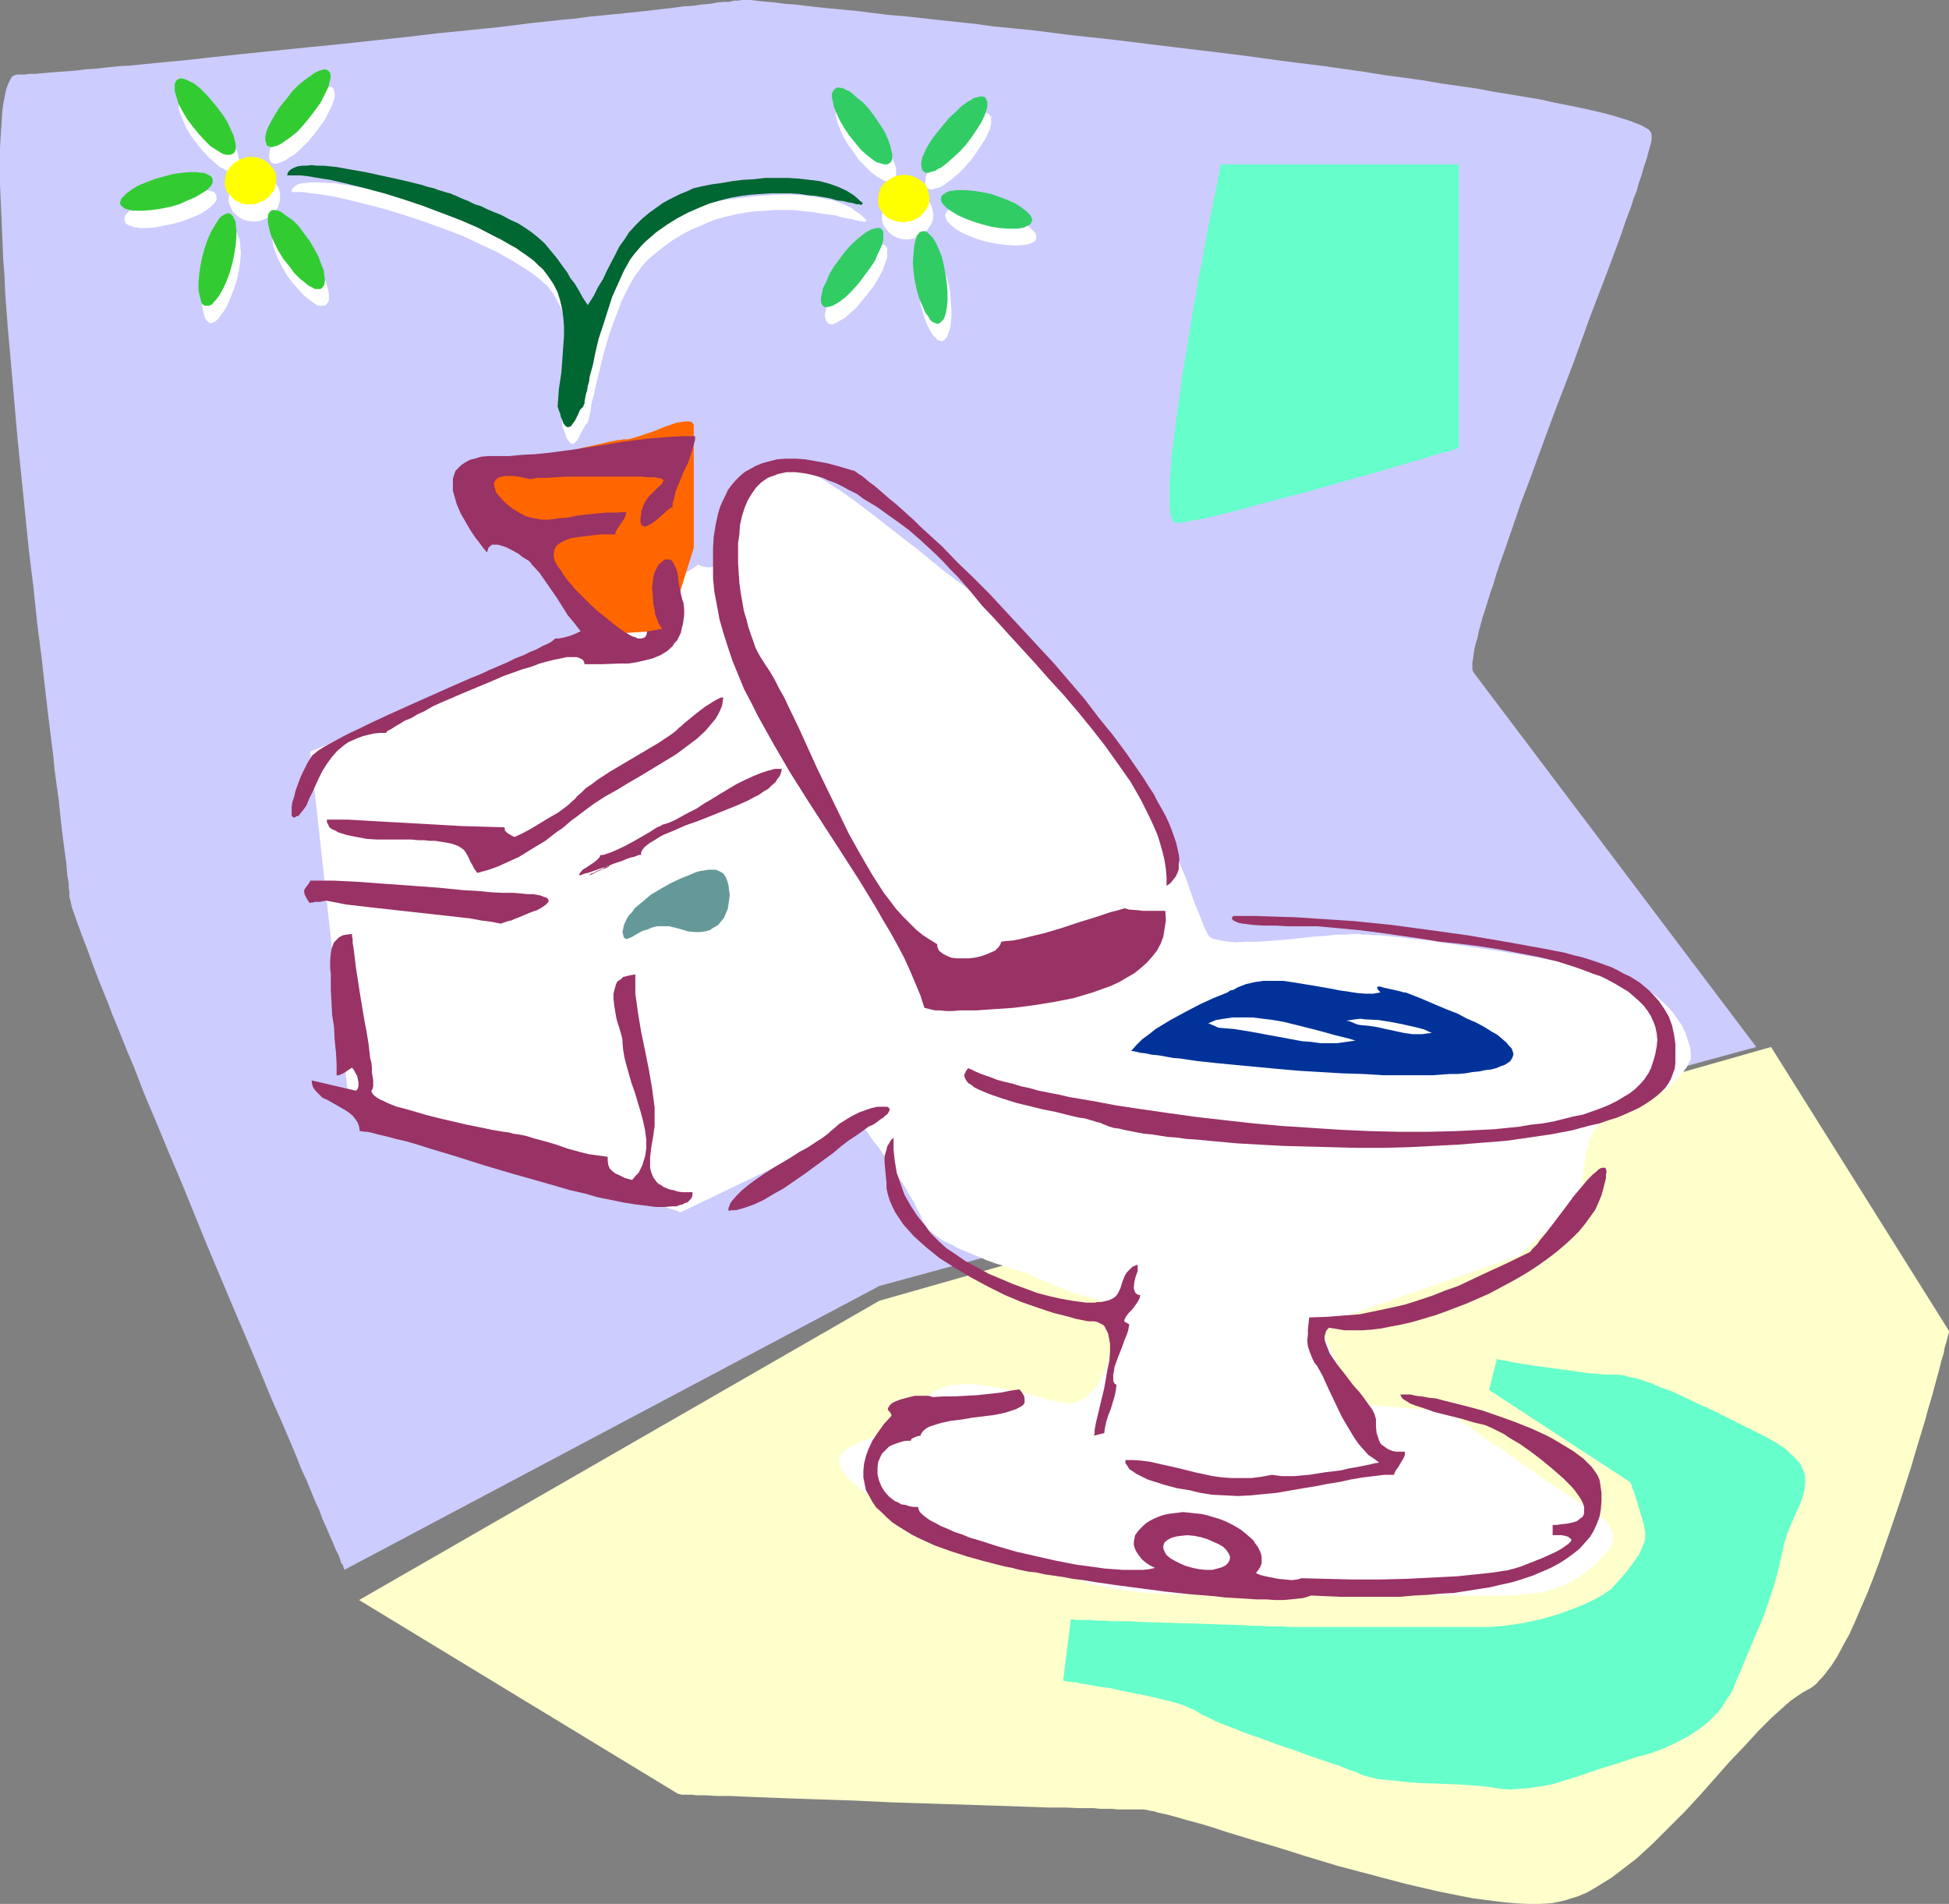
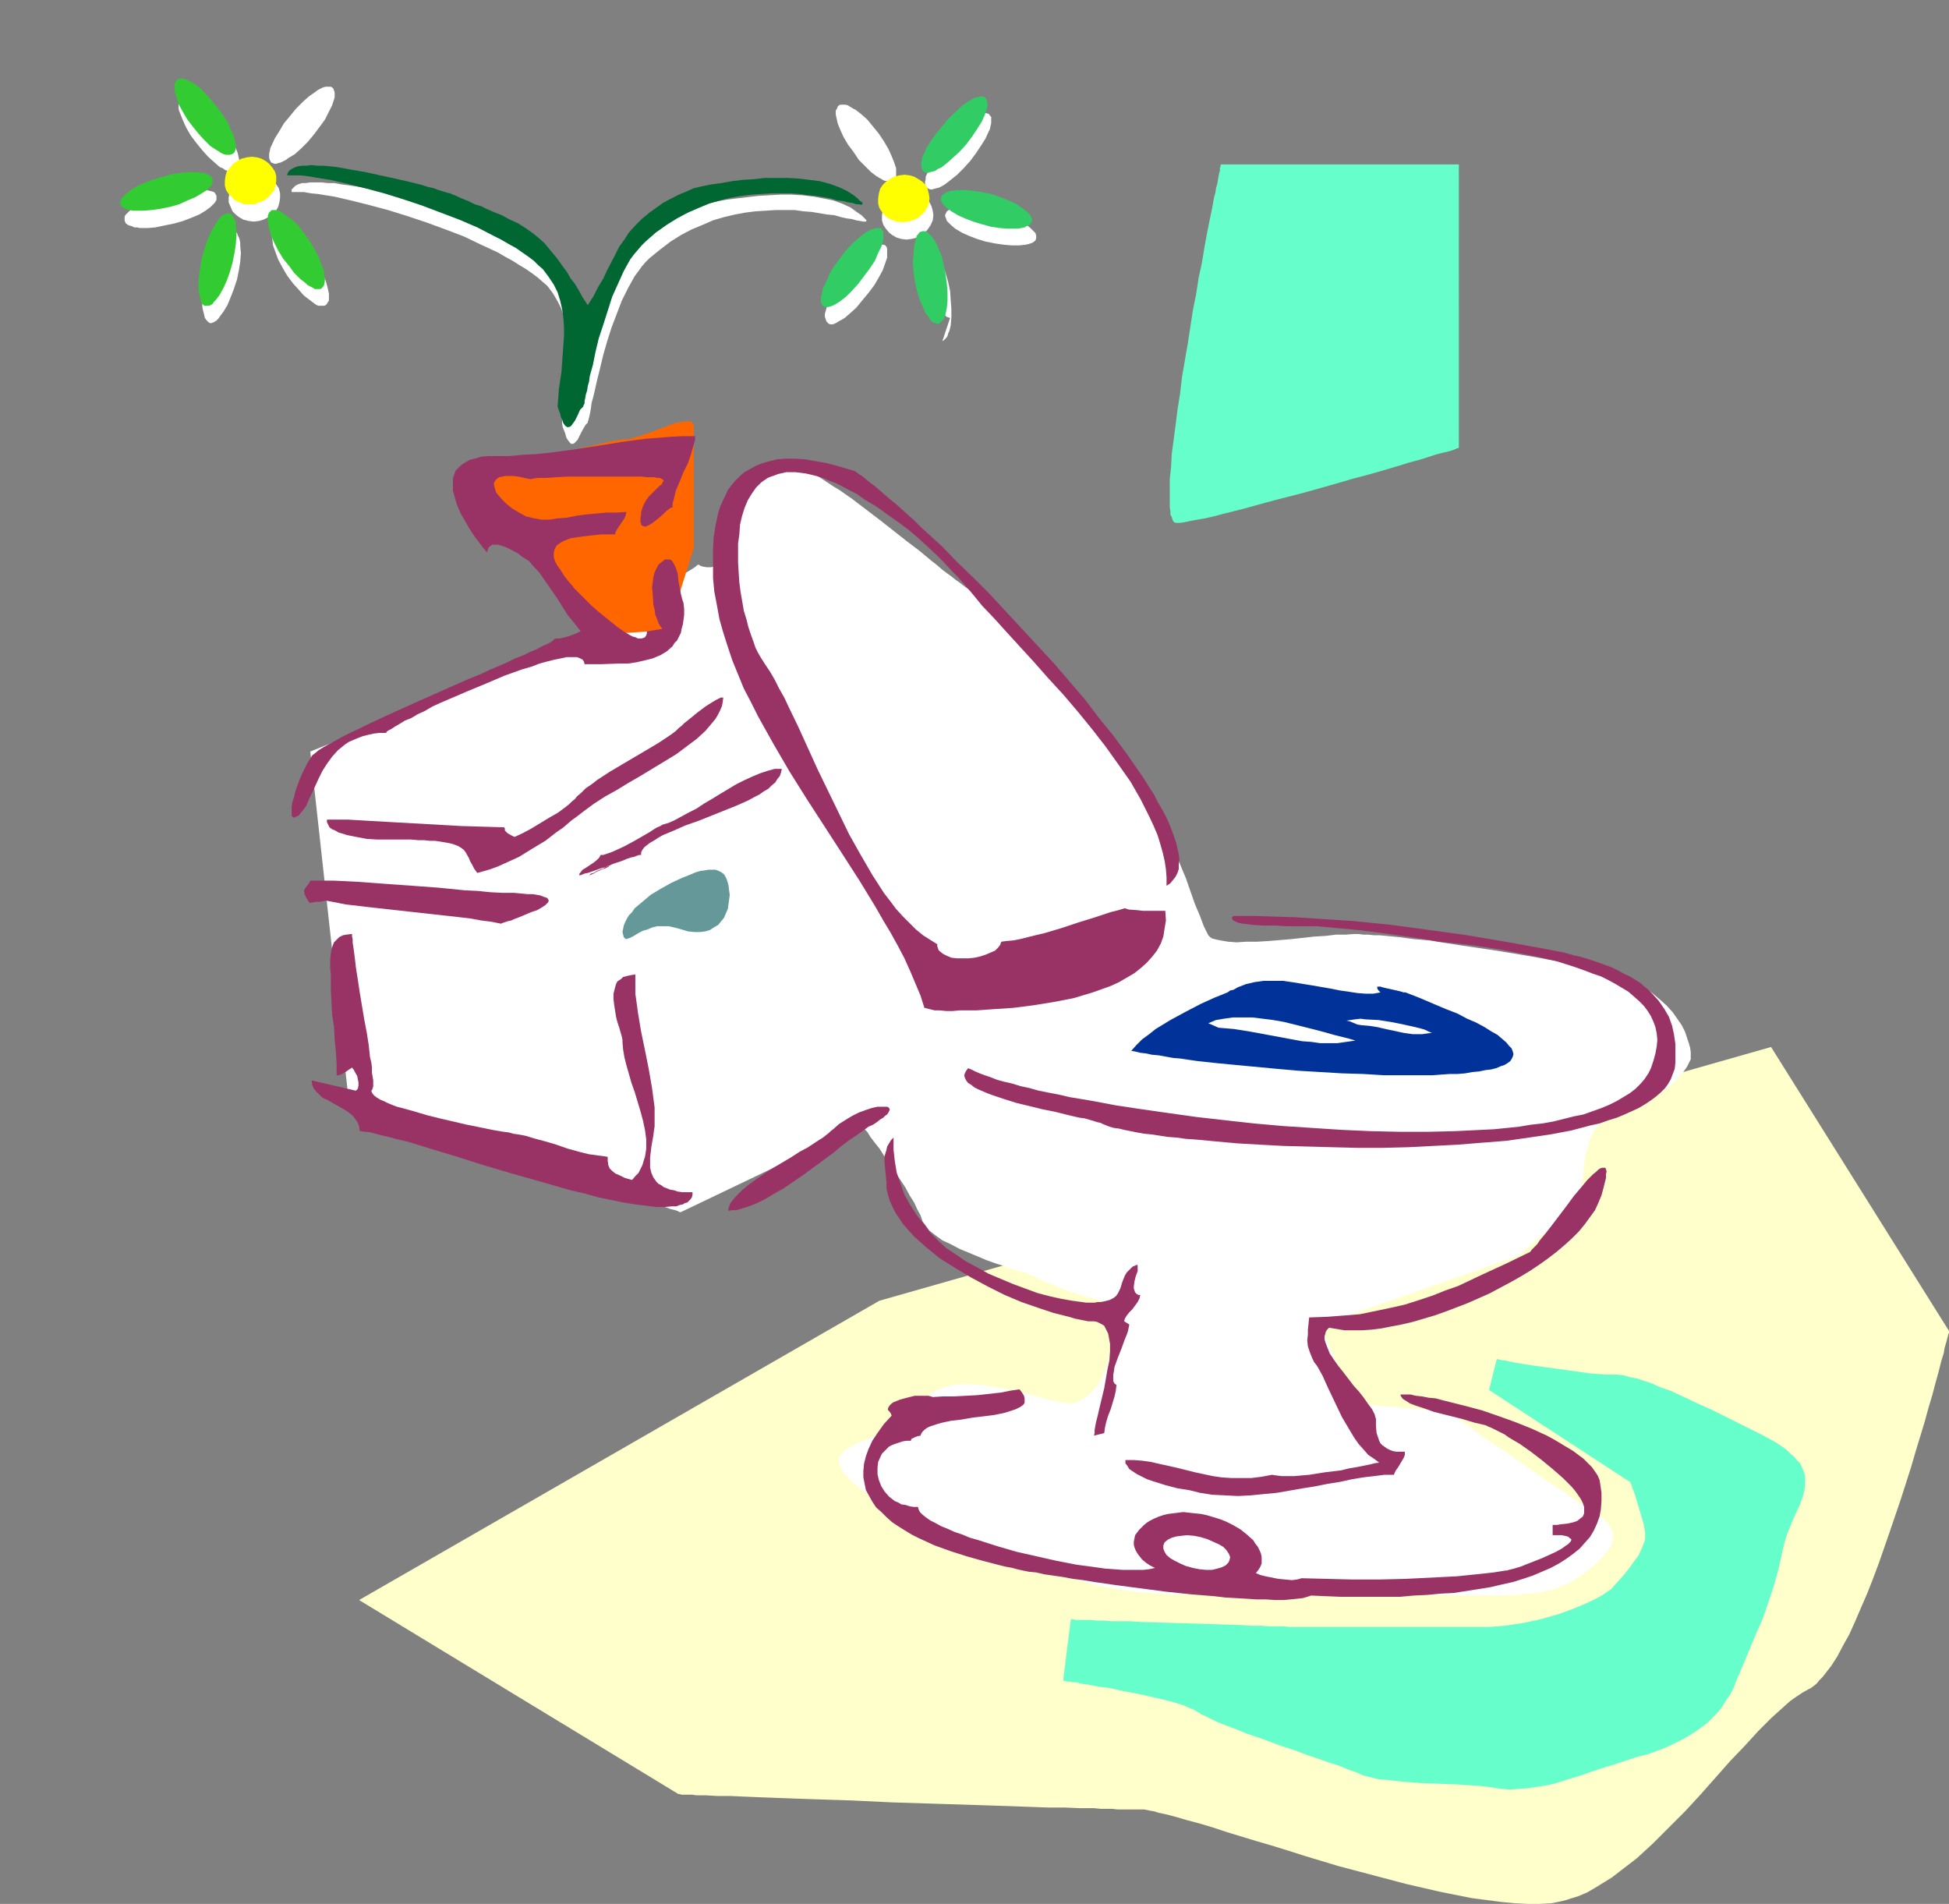
<svg xmlns="http://www.w3.org/2000/svg" xmlns:ns1="http://sodipodi.sourceforge.net/DTD/sodipodi-0.dtd" xmlns:ns2="http://www.inkscape.org/namespaces/inkscape" version="1.0" width="129.724mm" height="126.706mm" id="svg48" ns1:docname="Toilet 14.wmf">
  <rect width="100%" height="100%" fill="#808080" stroke="none" />
  <ns1:namedview id="namedview48" pagecolor="#ffffff" bordercolor="#000000" borderopacity="0.25" ns2:showpageshadow="2" ns2:pageopacity="0.0" ns2:pagecheckerboard="0" ns2:deskcolor="#d1d1d1" ns2:document-units="mm" />
  <defs id="defs1">
    <pattern id="WMFhbasepattern" patternUnits="userSpaceOnUse" width="6" height="6" x="0" y="0" />
  </defs>
  <path style="fill:#ffffcc;fill-opacity:1;fill-rule:evenodd;stroke:none" d="m 221.23,327.175 -130.896,75.291 80.315,48.794 h 0.323 l 0.485,0.162 h 1.131 0.646 0.97 l 0.97,0.162 h 1.131 1.293 l 2.747,0.162 h 1.616 1.616 l 3.555,0.162 4.04,0.162 4.202,0.162 4.363,0.162 4.686,0.162 4.848,0.162 5.01,0.162 10.181,0.485 10.342,0.323 10.181,0.323 5.01,0.162 4.686,0.162 4.686,0.162 4.363,0.162 h 4.202 l 3.717,0.162 h 3.555 l 1.616,0.162 h 1.616 1.293 l 1.454,0.162 h 2.262 0.97 2.262 0.485 0.646 l 0.808,0.162 0.808,0.162 0.97,0.162 0.97,0.323 2.262,0.485 2.424,0.646 2.747,0.808 3.07,0.808 3.232,0.969 3.394,1.131 3.717,1.131 3.717,1.131 3.878,1.131 4.202,1.293 4.04,1.293 8.565,2.585 8.565,2.262 8.565,2.262 4.202,0.969 4.202,0.969 4.04,0.808 4.04,0.808 3.717,0.485 3.717,0.485 3.394,0.323 3.232,0.162 h 3.07 l 2.909,-0.162 2.424,-0.485 1.293,-0.323 0.97,-0.323 2.101,-0.646 2.262,-0.969 1.939,-1.131 2.101,-1.293 2.101,-1.293 2.101,-1.616 2.101,-1.616 2.101,-1.616 4.04,-3.716 4.04,-4.039 4.04,-4.039 3.878,-4.201 3.717,-4.201 3.717,-4.201 3.717,-3.878 3.394,-3.716 1.778,-1.777 1.616,-1.616 1.616,-1.454 1.616,-1.454 1.454,-1.293 1.616,-1.131 1.454,-0.969 1.454,-0.808 0.646,-0.323 0.646,-0.485 0.808,-0.646 0.646,-0.808 0.808,-0.808 0.646,-0.808 1.616,-2.1 1.454,-2.262 1.454,-2.747 1.616,-2.908 1.454,-3.231 1.454,-3.393 1.616,-3.716 1.454,-3.716 1.454,-3.878 2.747,-7.917 2.747,-8.078 2.586,-8.078 1.131,-3.878 1.131,-3.716 1.131,-3.716 0.97,-3.554 0.97,-3.231 0.808,-3.07 0.808,-2.908 0.646,-2.585 0.646,-2.1 0.162,-1.131 0.485,-1.616 0.162,-0.646 0.162,-0.646 0.162,-0.646 0.162,-0.323 v -0.323 -0.162 0 L 445.531,263.356 Z" id="path1" />
-   <path style="fill:#ccccff;fill-opacity:1;fill-rule:evenodd;stroke:none" d="M 221.23,323.459 86.618,394.873 v -0.162 l -0.162,-0.323 -0.162,-0.646 -0.485,-0.646 -0.323,-1.131 -0.485,-1.131 -0.646,-1.293 -0.646,-1.616 -0.808,-1.777 -0.808,-1.939 -0.97,-2.1 -0.808,-2.262 -1.131,-2.424 -0.97,-2.424 -1.131,-2.747 -1.293,-2.747 -1.131,-2.908 -1.293,-3.07 -1.293,-3.07 -1.454,-3.393 -1.454,-3.231 -1.454,-3.393 -2.909,-7.109 -3.07,-7.271 -3.232,-7.594 -6.464,-15.349 -6.302,-15.511 -3.232,-7.594 -3.07,-7.432 -3.07,-7.271 -2.747,-7.109 -1.454,-3.393 -1.293,-3.231 -1.293,-3.231 -1.293,-3.07 -1.131,-3.07 -1.131,-2.747 -1.131,-2.747 -0.97,-2.585 -0.97,-2.585 -0.808,-2.262 -0.808,-2.1 -0.808,-2.1 -0.646,-1.777 -0.646,-1.777 -0.485,-1.454 -0.485,-1.293 -0.323,-1.131 -0.162,-0.808 -0.162,-0.646 -0.162,-0.485 v -0.485 -0.808 l -0.162,-0.969 v -1.293 l -0.323,-1.616 -0.162,-1.777 -0.162,-1.939 -0.323,-2.262 -0.323,-2.424 -0.323,-2.585 -0.323,-2.747 -0.323,-3.07 -0.323,-3.07 -0.485,-3.393 -0.485,-3.554 -0.323,-3.554 -0.485,-3.716 -0.485,-3.878 -0.485,-4.039 -0.485,-4.201 -0.485,-4.201 -0.485,-4.362 L 9.373,156.883 8.403,147.673 7.272,138.464 5.333,119.399 4.363,109.866 3.555,100.495 2.747,91.286 1.939,82.238 1.616,77.876 1.293,73.513 1.131,69.313 0.808,65.274 0.646,61.234 0.485,57.357 0.323,53.641 0.162,50.086 0,46.532 V 43.3 40.069 37.161 L 0.162,34.414 0.323,31.829 0.485,29.405 0.646,27.305 0.97,25.366 1.293,23.751 1.616,22.296 2.101,21.004 2.586,20.034 3.07,19.227 3.717,18.903 4.363,18.742 h 0.808 1.131 l 1.131,-0.162 h 1.454 l 1.778,-0.162 1.778,-0.162 1.939,-0.162 2.262,-0.162 2.262,-0.162 2.586,-0.323 2.586,-0.162 2.747,-0.323 3.07,-0.323 3.07,-0.162 3.07,-0.323 3.232,-0.323 3.555,-0.323 3.394,-0.323 7.272,-0.808 7.595,-0.808 7.918,-0.808 7.918,-0.808 8.242,-0.808 16.483,-1.777 8.242,-0.969 8.08,-0.808 7.918,-0.808 7.757,-0.969 7.434,-0.808 3.555,-0.323 3.555,-0.485 3.394,-0.323 3.232,-0.323 3.232,-0.323 3.07,-0.323 2.909,-0.323 2.747,-0.323 2.747,-0.323 2.424,-0.323 2.424,-0.162 2.262,-0.323 1.939,-0.162 1.778,-0.323 1.616,-0.162 h 1.454 l 1.293,-0.323 h 0.97 L 186.486,0 h 0.646 0.323 0.162 0.162 0.485 0.808 l 1.131,0.162 1.293,0.162 1.778,0.162 1.939,0.162 2.262,0.323 2.424,0.162 2.747,0.323 2.747,0.323 3.232,0.323 3.394,0.323 3.555,0.323 3.717,0.485 3.878,0.485 4.04,0.323 4.363,0.485 4.363,0.485 4.525,0.485 4.686,0.485 4.686,0.646 4.848,0.485 5.01,0.485 10.181,1.293 10.504,1.131 10.504,1.293 10.666,1.293 10.666,1.293 10.666,1.454 10.342,1.293 10.181,1.454 5.01,0.808 4.848,0.646 4.686,0.646 4.686,0.808 4.525,0.646 4.525,0.646 4.202,0.808 4.04,0.646 3.878,0.646 3.878,0.646 3.555,0.808 3.232,0.646 3.232,0.646 2.909,0.646 2.747,0.646 2.424,0.646 2.101,0.646 2.101,0.646 1.616,0.646 1.293,0.485 1.131,0.646 0.808,0.485 0.485,0.646 0.162,0.485 v 0.646 0.808 l -0.162,0.808 -0.323,1.131 -0.323,1.131 -0.323,1.293 -0.485,1.454 -0.485,1.454 -0.485,1.777 -0.646,1.777 -0.485,1.939 -0.808,1.939 -0.646,2.1 -0.808,2.1 -0.808,2.262 -0.808,2.424 -1.778,4.847 -1.939,5.17 -2.101,5.493 -2.101,5.493 -2.101,5.816 -2.101,5.816 -4.525,11.794 -4.363,11.794 -2.101,5.816 -2.101,5.493 -1.939,5.655 -1.778,5.17 -1.778,5.009 -0.808,2.424 -0.646,2.262 -0.808,2.262 -0.646,2.1 -0.646,2.1 -0.646,1.939 -0.485,1.777 -0.485,1.777 -0.323,1.616 -0.485,1.616 -0.323,1.293 -0.162,1.293 -0.162,1.131 -0.162,0.969 v 0.808 0.808 l 0.162,0.485 0.162,0.323 71.104,94.194 z" id="path2" />
  <path style="fill:#ffffff;fill-opacity:1;fill-rule:evenodd;stroke:none" d="m 150.773,159.791 -72.72,29.244 9.858,89.509 v 0 l 0.162,0.162 0.323,0.162 h 0.323 l 0.646,0.162 0.485,0.323 0.808,0.162 0.808,0.323 0.808,0.162 1.131,0.323 2.101,0.808 2.586,0.808 2.747,0.808 3.07,0.969 3.232,0.969 3.394,1.131 3.717,1.131 3.717,1.293 3.717,1.131 15.675,4.847 3.717,1.293 3.717,1.131 3.717,1.131 3.394,1.131 3.232,0.969 3.07,0.969 2.909,0.808 2.424,0.808 2.262,0.646 0.97,0.323 0.97,0.323 0.808,0.323 0.646,0.162 0.646,0.162 0.485,0.162 0.323,0.162 0.323,0.162 h 0.323 v 0 l 45.571,-21.812 v 0 l 0.162,0.162 0.162,0.162 0.162,0.485 0.323,0.323 0.485,0.485 0.808,1.293 0.97,1.293 1.293,1.616 1.131,1.777 1.293,1.939 2.747,4.039 1.293,1.939 1.131,2.1 1.131,1.777 0.808,1.777 0.808,1.454 0.485,1.454 0.323,0.485 0.485,0.646 0.485,0.646 0.485,0.646 1.454,1.131 1.778,1.293 2.101,0.969 2.101,1.131 4.686,1.939 2.262,0.969 2.262,0.808 2.101,0.646 1.778,0.646 0.808,0.162 0.808,0.323 0.646,0.162 0.485,0.162 0.485,0.162 h 0.323 0.162 0.162 v 0.162 l 0.323,0.162 0.485,0.162 0.646,0.323 0.808,0.323 0.808,0.485 1.131,0.485 1.131,0.485 1.293,0.485 1.454,0.646 2.909,1.131 3.07,0.969 3.232,0.808 1.454,0.485 1.293,0.485 0.97,0.485 0.646,0.646 0.485,0.646 0.323,0.646 0.162,0.646 0.162,0.646 -0.162,1.454 -0.808,3.231 -0.162,1.616 -0.162,0.969 v 0.969 l -0.323,1.131 -0.323,1.131 -0.485,1.293 -0.485,1.293 -1.131,2.424 -0.808,1.293 -0.808,1.131 -0.97,0.969 -0.97,0.969 -0.97,0.646 -1.131,0.646 -1.131,0.323 -1.131,0.162 h -0.646 l -0.808,-0.162 -0.808,-0.162 -0.97,-0.162 -2.101,-0.485 -2.262,-0.646 -2.586,-0.646 -2.747,-0.646 -2.747,-0.646 -2.747,-0.485 -2.909,-0.485 -2.747,-0.323 h -2.747 l -2.586,0.162 -1.131,0.323 -1.131,0.323 -0.97,0.323 -1.131,0.485 -0.97,0.646 -0.808,0.808 -0.646,0.808 -0.808,0.969 -0.646,0.969 -0.808,0.808 -0.808,0.969 -0.97,0.808 -2.101,1.293 -2.262,1.293 -2.262,1.131 -2.262,0.969 -2.262,0.969 -2.101,0.808 -1.778,0.969 -0.808,0.485 -0.646,0.485 -0.485,0.646 -0.485,0.485 -0.323,0.646 v 0.646 0.646 l 0.323,0.808 0.323,0.808 0.646,0.808 0.808,0.969 0.97,1.131 1.293,0.969 1.454,1.293 1.616,1.131 1.454,1.131 1.454,0.969 1.454,0.808 1.293,0.969 1.293,0.646 2.424,1.293 2.424,1.131 2.101,0.969 2.262,0.646 4.202,1.293 2.262,0.646 1.131,0.323 1.293,0.162 2.424,0.808 2.586,0.808 2.909,0.969 1.616,0.646 1.616,0.646 1.778,0.646 1.778,0.808 3.555,1.454 3.232,1.454 3.07,1.131 3.07,0.969 2.747,0.969 2.747,0.646 2.586,0.485 2.586,0.485 5.01,0.646 5.171,0.323 2.747,0.162 h 9.05 6.626 6.626 26.664 6.302 5.818 l 5.818,0.162 5.979,0.162 h 5.818 5.494 l 2.747,-0.162 2.586,-0.323 2.586,-0.162 2.262,-0.485 2.262,-0.646 2.101,-0.808 1.939,-0.969 1.778,-1.131 1.616,-1.131 1.454,-1.131 1.293,-1.131 1.131,-1.131 0.97,-1.131 0.808,-0.969 0.646,-0.969 0.485,-1.131 0.162,-0.969 v -0.969 l -0.323,-1.131 -0.646,-1.131 -0.808,-1.131 -1.293,-0.969 -1.454,-1.293 -0.97,-0.485 -0.97,-0.646 -0.97,-0.646 -1.131,-0.646 -2.424,-1.616 -2.586,-1.777 -2.747,-1.777 -11.474,-8.078 -2.747,-1.777 -2.586,-1.777 -2.262,-1.777 -0.97,-0.646 -0.97,-0.646 -0.808,-0.646 -0.808,-0.646 -0.646,-0.485 -0.646,-0.323 -0.323,-0.323 -0.485,-0.323 -0.162,-0.162 v 0 l -23.917,-2.1 -8.565,-19.711 49.934,-17.449 v 0 -0.162 l 0.485,-0.323 0.646,-0.646 0.97,-0.646 0.97,-0.969 1.131,-0.969 2.586,-2.262 2.586,-2.585 2.424,-2.585 1.131,-1.131 0.97,-1.131 0.646,-0.969 0.646,-0.969 0.323,-0.969 0.323,-0.969 0.162,-1.293 0.162,-1.293 0.323,-2.908 0.485,-3.231 0.485,-1.454 0.323,-1.454 0.646,-1.454 0.646,-1.293 0.97,-1.131 0.97,-0.969 1.293,-0.808 1.616,-0.485 1.616,-0.485 1.616,-0.646 1.778,-0.646 1.616,-0.969 1.616,-0.808 1.616,-0.969 1.616,-1.131 1.454,-1.131 1.454,-1.131 1.293,-1.131 0.97,-1.131 0.97,-1.131 0.808,-1.131 0.485,-0.969 0.485,-0.969 v -0.808 -0.969 l -0.162,-1.131 -0.323,-1.131 -0.485,-1.454 -0.485,-1.454 -0.808,-1.616 -1.131,-1.616 -1.131,-1.616 -1.454,-1.616 -1.778,-1.616 -1.939,-1.616 -2.101,-1.454 -2.586,-1.293 -1.454,-0.646 -1.293,-0.646 -1.616,-0.646 -1.616,-0.485 -1.778,-0.485 -1.778,-0.485 -3.717,-0.808 -4.04,-0.808 -4.04,-0.646 -4.363,-0.808 -8.726,-1.454 -8.726,-1.293 -4.202,-0.646 -4.04,-0.646 -3.878,-0.323 -3.555,-0.485 -3.394,-0.323 -1.616,-0.162 h -1.454 l -1.454,-0.162 h -1.293 l -1.131,-0.162 h -1.131 l -2.101,0.162 h -2.424 l -2.747,0.323 -2.747,0.162 -5.818,0.646 -5.818,0.485 -2.747,0.162 h -2.747 l -2.424,0.162 -2.101,-0.162 -0.97,-0.162 -0.97,-0.162 -0.808,-0.162 -0.646,-0.162 -0.646,-0.162 -0.485,-0.323 -0.485,-0.485 -0.162,-0.323 -0.485,-0.969 -0.485,-0.969 -0.485,-1.293 -0.485,-1.293 -1.293,-3.07 -1.131,-3.231 -1.131,-3.231 -1.293,-3.07 -0.485,-1.293 -0.485,-1.293 -0.485,-1.131 -0.485,-0.969 -0.323,-0.485 -0.323,-0.485 -0.162,-0.646 -0.485,-0.808 -0.485,-0.969 -0.485,-0.808 -1.131,-2.262 -1.293,-2.262 -1.454,-2.585 -1.616,-2.747 -1.778,-2.908 -3.555,-5.655 -1.939,-2.908 -1.778,-2.747 -1.778,-2.585 -1.939,-2.424 -1.778,-2.1 -0.808,-0.969 -0.808,-0.808 -1.616,-1.777 -1.778,-1.777 -1.939,-1.939 -1.778,-2.1 -3.878,-4.039 -4.04,-4.201 -3.717,-3.878 -1.778,-1.777 -1.778,-1.777 -1.616,-1.454 -1.616,-1.454 -1.454,-1.131 -1.293,-0.969 -0.646,-0.485 -0.808,-0.646 -0.97,-0.646 -0.97,-0.808 -1.131,-0.808 -1.293,-0.969 -1.293,-1.131 -1.454,-1.131 -2.909,-2.424 -3.394,-2.585 -6.787,-5.332 -3.394,-2.585 -3.394,-2.585 -3.232,-2.262 -1.616,-0.969 -1.454,-0.969 -1.454,-0.969 -1.293,-0.808 -1.293,-0.808 -1.131,-0.485 -1.131,-0.485 -0.808,-0.323 -0.808,-0.323 h -0.646 l -1.293,0.162 -1.454,0.323 -1.293,0.485 -1.454,0.808 -1.454,0.969 -1.454,1.131 -1.454,1.293 -1.293,1.293 -1.293,1.454 -1.131,1.616 -1.131,1.616 -0.97,1.777 -0.646,1.616 -0.646,1.777 -0.323,1.616 -0.162,1.616 v 1.616 l -0.323,1.293 -0.162,0.969 -0.485,0.808 -0.485,0.485 -0.646,0.485 -0.485,0.162 -0.646,0.162 h -1.131 l -0.97,-0.162 -0.485,-0.162 -0.323,-0.162 -0.162,-0.162 h -0.162 v 0 l -0.323,0.162 -0.323,0.323 -0.485,0.323 -0.485,0.323 -0.808,0.485 -0.808,0.485 -0.808,0.485 -1.939,1.293 -2.101,1.454 -4.686,3.07 -2.424,1.616 -2.262,1.616 -2.101,1.454 -1.939,1.454 -0.808,0.485 -1.293,1.131 -0.485,0.485 -0.485,0.323 -0.162,0.323 -0.162,0.323 z" id="path3" />
  <path style="fill:#ff6600;fill-opacity:1;fill-rule:evenodd;stroke:none" d="m 148.51,159.791 -14.059,-25.205 -12.928,-6.624 -0.162,-0.162 -0.162,-0.323 -0.323,-0.485 -0.485,-0.646 -0.485,-0.808 -0.485,-0.969 -0.646,-1.939 -0.323,-1.131 v -0.969 -0.969 l 0.323,-0.808 0.485,-0.646 0.323,-0.323 0.323,-0.162 0.646,-0.323 h 0.485 l 0.646,-0.162 h 0.808 l 1.778,-0.162 2.101,-0.162 2.262,-0.323 2.424,-0.485 2.424,-0.485 2.747,-0.485 5.171,-1.131 2.747,-0.646 2.424,-0.646 2.262,-0.485 2.262,-0.485 1.939,-0.485 1.778,-0.323 0.646,-0.162 h 0.646 l 0.646,-0.162 h 0.485 0.808 l 1.131,-0.323 1.131,-0.323 1.454,-0.485 2.909,-0.969 2.747,-1.131 1.454,-0.485 1.293,-0.485 1.293,-0.162 0.97,-0.162 h 0.808 l 0.808,0.162 0.323,0.485 0.162,0.162 v 0.485 30.536 l -6.464,20.681 z" id="path4" />
  <path style="fill:#993265;fill-opacity:1;fill-rule:evenodd;stroke:none" d="m 124.917,114.713 h 3.232 l 3.394,-0.323 3.232,-0.162 3.232,-0.323 6.141,-0.808 6.302,-0.969 5.979,-0.969 6.141,-0.808 6.141,-0.485 3.07,-0.162 h 3.07 v 0.969 l -0.323,1.131 -0.646,2.262 -0.808,2.424 -1.131,2.262 -0.97,2.424 -0.97,2.262 -0.485,2.1 -0.323,1.131 v 0.969 h -0.323 l -0.485,0.323 -0.646,0.485 -0.646,0.646 -1.454,1.293 -1.454,1.131 -0.808,0.485 -0.646,0.323 -0.485,0.162 -0.485,-0.162 -0.485,-0.323 v -0.323 l -0.162,-0.323 v -1.131 l 0.162,-0.646 v -0.808 l 0.485,-1.454 0.646,-1.293 0.808,-1.131 0.97,-0.969 0.808,-0.808 0.808,-0.808 0.646,-0.485 0.323,-0.646 0.162,-0.162 v -0.162 l -0.162,-0.162 -0.162,-0.162 -0.323,-0.162 -0.323,-0.162 h -0.646 l -0.646,-0.162 h -0.97 -0.97 l -1.131,-0.162 h -1.454 -1.454 -5.979 -4.525 -5.494 l -2.747,0.162 -2.424,0.162 h -2.262 l -0.97,0.162 -0.808,0.162 -1.616,-0.323 -1.454,-0.323 -1.293,-0.162 h -2.101 l -0.646,0.162 -0.808,0.162 -0.485,0.323 -0.323,0.323 -0.323,0.485 -0.162,0.323 v 0.485 l 0.162,0.646 0.162,0.485 0.162,0.646 0.485,0.646 0.97,1.131 1.293,1.293 1.454,1.131 1.616,0.969 1.778,0.969 2.101,0.485 1.778,0.323 h 0.97 0.97 l 2.101,-0.323 2.262,-0.162 2.424,-0.485 2.424,-0.323 5.171,-0.485 h 2.586 l 2.424,-0.162 -0.162,0.808 -0.323,0.808 -0.97,1.454 -0.97,1.454 -0.323,0.646 v 0.485 h -1.939 -1.616 l -1.616,0.162 -1.454,0.162 -1.293,0.162 -1.293,0.162 -0.97,0.162 -1.131,0.162 -0.808,0.323 -0.808,0.323 -0.646,0.323 -0.485,0.323 -0.485,0.323 -0.323,0.323 -0.485,0.969 -0.162,0.808 v 0.969 l 0.323,1.131 0.646,1.131 0.808,1.131 0.808,1.293 0.97,1.293 1.131,1.293 0.162,0.162 0.162,0.323 0.323,0.323 0.485,0.485 0.97,0.969 1.293,1.293 1.293,1.293 1.616,1.454 3.394,2.747 1.616,1.293 1.616,1.131 1.616,0.969 0.646,0.323 0.646,0.162 0.646,0.323 h 0.485 0.485 l 0.485,-0.162 0.323,-0.162 0.323,-0.485 0.162,-0.485 v -0.485 l 0.97,-0.162 0.97,-0.162 0.97,-0.162 0.97,-0.162 -0.485,-0.646 -0.485,-0.808 -0.323,-0.969 -0.485,-1.131 -0.162,-1.293 -0.323,-1.293 -0.162,-2.747 -0.162,-1.454 0.162,-1.293 0.162,-1.293 0.323,-1.293 0.485,-0.969 0.485,-0.969 0.808,-0.646 0.808,-0.646 h 1.293 l 0.485,0.323 0.323,0.485 0.323,0.646 0.323,0.646 0.485,1.454 0.162,1.777 0.323,1.777 0.323,1.616 0.323,1.293 0.162,0.485 0.162,0.485 0.162,1.454 v 1.454 l -0.162,1.293 -0.162,1.131 -0.323,1.131 -0.162,0.969 -0.485,0.969 -0.485,0.969 -0.646,0.646 -0.485,0.808 -1.454,1.293 -1.616,0.969 -1.939,0.808 -1.939,0.485 -2.101,0.485 -2.101,0.323 h -2.262 l -4.363,0.162 h -4.363 l -0.162,-0.646 -0.323,-0.485 -0.646,-0.323 -0.808,-0.323 h -1.293 -1.293 l -1.454,0.323 -1.616,0.323 -1.939,0.485 -1.778,0.485 -2.101,0.808 -2.262,0.646 -4.525,1.616 -4.525,1.939 -4.686,1.939 -4.525,1.939 -2.262,0.969 -2.101,0.969 -1.939,1.131 -1.778,0.808 -1.616,0.969 -1.616,0.646 -1.293,0.808 -1.131,0.646 -0.97,0.646 -0.646,0.323 -0.485,0.323 -0.162,0.323 h -1.616 l -1.454,0.162 -1.454,0.323 -1.293,0.323 -1.293,0.485 -1.131,0.485 -1.131,0.485 -0.97,0.646 -1.778,1.454 -1.454,1.616 -1.293,1.777 -1.131,1.777 -0.97,1.939 -0.808,1.777 -0.808,1.777 -0.808,1.616 -0.646,1.616 -0.808,1.131 -0.808,0.969 -0.323,0.485 -0.646,0.162 -0.162,0.162 -0.323,0.162 -0.323,-0.162 -0.162,-0.162 -0.162,-0.162 v -0.323 -0.808 -1.131 l 0.162,-1.131 0.485,-1.454 0.323,-1.454 1.131,-3.07 0.646,-1.454 0.646,-1.293 0.646,-1.293 0.646,-0.969 0.485,-0.808 0.646,-0.485 0.97,-0.808 1.293,-0.808 1.454,-0.808 1.778,-0.969 1.778,-0.969 1.939,-0.969 2.101,-0.969 2.262,-1.131 2.424,-1.131 2.424,-1.131 5.01,-2.262 10.504,-4.685 5.171,-2.262 2.424,-0.969 2.424,-1.131 2.262,-0.969 2.262,-0.969 1.939,-0.969 2.101,-0.808 1.616,-0.808 1.616,-0.646 1.454,-0.808 1.131,-0.485 0.97,-0.485 0.646,-0.485 0.323,-0.323 0.323,-0.162 h 0.808 l 0.97,-0.162 1.778,-0.485 1.616,-0.646 0.646,-0.323 0.485,-0.162 -1.616,-2.1 -1.616,-1.939 -2.747,-4.362 -2.909,-4.201 -1.454,-2.1 -1.778,-1.939 -0.162,-0.162 -0.323,-0.485 -0.485,-0.485 -0.808,-0.485 -0.808,-0.485 -0.97,-0.808 -2.101,-1.131 -0.97,-0.485 -0.97,-0.323 -1.131,-0.323 h -0.808 -0.646 l -0.646,0.485 -0.162,0.162 -0.162,0.323 -0.162,0.485 -0.162,0.485 v 0 l -0.162,-0.162 -0.323,-0.485 -0.323,-0.323 -0.485,-0.646 -0.485,-0.646 -0.485,-0.646 -0.646,-0.808 -1.293,-1.939 -1.131,-1.939 -1.293,-2.262 -0.97,-2.262 -0.646,-2.262 -0.323,-1.131 v -1.131 -0.969 -0.969 l 0.323,-0.969 0.323,-0.969 0.646,-0.646 0.808,-0.808 0.97,-0.646 1.131,-0.646 1.293,-0.323 1.616,-0.485 1.778,-0.162 z" id="path5" />
  <path style="fill:#993265;fill-opacity:1;fill-rule:evenodd;stroke:none" d="m 145.117,200.344 1.131,-0.969 1.131,-1.131 1.454,-0.969 1.454,-1.131 3.232,-2.1 3.555,-2.1 3.555,-2.1 3.555,-2.1 1.616,-0.969 1.454,-0.969 1.454,-0.969 1.293,-0.969 0.323,-0.323 0.485,-0.485 0.646,-0.485 0.646,-0.646 1.616,-1.293 1.778,-1.454 1.939,-1.454 1.778,-1.131 0.808,-0.485 0.646,-0.323 0.646,-0.323 h 0.646 l -0.162,1.131 -0.162,0.969 -0.485,1.131 -0.485,0.969 -0.646,1.131 -0.808,0.969 -0.808,0.969 -0.97,1.131 -2.101,1.939 -2.586,1.939 -2.586,1.939 -2.909,1.777 -6.141,3.716 -3.07,1.777 -2.909,1.777 -2.909,1.616 -2.747,1.777 -2.424,1.777 -2.101,1.616 -1.131,0.808 -1.131,0.969 -1.131,0.969 -1.454,0.969 -2.909,2.262 -3.232,1.939 -3.394,2.1 -3.555,1.616 -1.778,0.808 -1.778,0.646 -1.616,0.485 -1.778,0.485 -0.808,-1.131 -0.485,-0.969 -0.485,-0.808 -0.323,-0.808 -0.808,-1.454 -0.485,-0.646 -0.646,-0.485 -0.808,-0.485 -1.293,-0.485 -0.646,-0.162 -0.808,-0.162 -0.97,-0.162 -0.97,-0.162 -1.131,-0.162 h -1.293 l -1.454,-0.162 h -1.454 l -1.778,-0.162 h -1.778 -2.101 -2.101 -2.586 l -2.586,-0.162 -2.586,-0.485 -2.424,-0.485 -0.97,-0.323 -1.131,-0.323 -0.808,-0.485 -0.808,-0.323 -0.646,-0.485 -0.323,-0.646 -0.323,-0.646 v -0.646 h 5.333 l 5.494,0.323 11.474,0.646 11.474,0.646 5.494,0.162 5.333,0.162 0.162,0.323 v 0.485 l 0.323,0.323 0.323,0.323 0.808,0.485 0.97,0.485 2.101,-0.969 2.101,-1.131 4.525,-2.747 2.262,-1.293 1.939,-1.454 0.808,-0.646 0.646,-0.646 0.808,-0.646 z" id="path6" />
  <path style="fill:#993265;fill-opacity:1;fill-rule:evenodd;stroke:none" d="m 166.609,207.453 1.616,-0.485 1.454,-0.646 1.778,-0.969 1.778,-0.969 1.939,-0.969 1.939,-1.293 1.939,-1.131 2.101,-1.293 4.04,-2.424 1.939,-0.969 2.101,-0.969 1.939,-0.808 1.939,-0.646 1.778,-0.485 h 1.778 l -0.162,0.808 -0.323,0.969 -0.646,0.808 -0.485,0.808 -0.97,0.808 -0.808,0.808 -1.131,0.646 -1.131,0.808 -1.293,0.646 -1.454,0.808 -2.909,1.293 -3.232,1.293 -3.232,1.293 -3.232,1.293 -3.232,1.131 -2.909,1.293 -2.747,1.131 -1.131,0.646 -0.97,0.646 -1.131,0.646 -0.646,0.485 -0.808,0.646 -0.485,0.646 -0.323,0.646 v 0.646 h -0.485 l -0.485,0.162 -0.808,0.323 -0.808,0.162 -0.97,0.323 -1.131,0.485 -2.424,0.808 -2.101,0.969 -1.131,0.485 -0.808,0.323 -0.808,0.485 -0.646,0.162 -0.323,0.323 -0.162,0.162 1.131,-0.485 0.808,-0.485 0.808,-0.323 0.646,-0.323 0.646,-0.162 0.323,-0.162 0.323,-0.162 0.323,-0.162 v -0.162 h 0.162 -0.162 -0.323 l -0.485,0.323 -0.808,0.162 -0.97,0.323 -1.778,0.646 -0.97,0.323 -0.808,0.162 -0.808,0.323 -0.485,0.162 v -0.485 l 0.162,-0.162 0.646,-0.808 0.808,-0.485 0.97,-0.646 0.97,-0.646 0.808,-0.646 0.646,-0.646 0.162,-0.323 0.162,-0.323 h 0.646 l 0.97,-0.323 0.97,-0.323 1.131,-0.485 2.101,-0.969 2.424,-1.293 2.262,-1.293 1.939,-1.131 0.97,-0.646 0.808,-0.485 0.808,-0.323 z" id="path7" />
  <path style="fill:#993265;fill-opacity:1;fill-rule:evenodd;stroke:none" d="m 76.437,224.095 0.162,-0.323 0.162,-0.323 0.485,-0.646 0.485,-0.646 0.162,-0.323 0.162,-0.323 h 2.909 3.07 l 6.464,0.323 6.464,0.485 6.787,0.485 6.626,0.485 6.464,0.646 3.232,0.162 3.232,0.323 3.07,0.162 h 2.909 l 1.778,0.162 1.616,0.162 h 1.293 l 0.97,0.162 0.97,0.162 0.808,0.323 0.485,0.162 0.485,0.162 0.162,0.323 0.162,0.162 v 0.323 l -0.162,0.323 -0.323,0.323 -0.323,0.323 -0.97,0.646 -1.131,0.646 -1.454,0.485 -3.07,1.293 -1.293,0.485 -0.646,0.323 -0.808,0.162 -0.97,0.323 -0.485,0.162 -0.323,0.162 -2.424,-0.485 -2.586,-0.323 -2.586,-0.485 -2.747,-0.323 -5.818,-0.646 -5.818,-0.646 -5.818,-0.646 -5.818,-0.646 -2.747,-0.323 -2.747,-0.323 -2.424,-0.485 -2.586,-0.485 -0.485,0.162 h -0.323 l -0.485,0.162 h -0.485 -0.485 -0.323 l -0.646,0.162 h -0.323 l -0.485,0.162 -0.162,-0.323 -0.162,-0.162 -0.485,-0.808 -0.485,-0.969 v -0.323 z" id="path8" />
  <path style="fill:#993265;fill-opacity:1;fill-rule:evenodd;stroke:none" d="m 83.224,246.391 v -0.485 -0.808 l -0.162,-1.616 v -1.939 l 0.162,-1.777 0.162,-0.969 0.323,-0.969 0.323,-0.808 0.646,-0.646 0.646,-0.646 0.97,-0.485 0.97,-0.162 1.293,-0.162 v 0.646 l 0.162,0.646 v 0.969 l 0.162,0.969 0.162,1.131 0.323,2.585 0.162,1.454 0.485,3.07 0.485,3.231 1.131,6.786 0.646,3.393 0.485,3.07 0.323,3.07 0.323,1.293 0.162,1.293 v 1.293 l 0.162,0.969 0.162,0.969 v 1.454 l -0.162,0.646 -0.162,0.323 -0.162,0.162 0.162,0.485 0.323,0.485 0.323,0.323 0.646,0.485 0.808,0.485 0.808,0.323 0.97,0.485 1.131,0.485 1.293,0.485 1.293,0.323 2.909,0.808 3.232,0.969 3.232,0.808 6.949,1.616 3.232,0.646 3.07,0.646 2.909,0.485 1.293,0.162 1.131,0.323 1.131,0.162 0.97,0.162 0.808,0.162 0.646,0.162 0.97,0.323 1.131,0.323 2.424,0.646 2.747,0.808 2.747,0.969 2.909,0.808 2.586,0.646 1.293,0.162 1.131,0.162 1.293,0.162 0.97,0.162 v 0.969 l 0.162,1.131 0.323,0.808 0.646,0.646 0.808,0.646 1.131,0.485 1.293,0.646 1.778,0.485 0.808,-0.969 0.808,-0.808 0.485,-0.969 0.485,-0.969 0.323,-1.131 0.323,-0.969 0.162,-0.969 0.162,-1.131 v -2.262 l -0.323,-2.424 -0.485,-2.262 -0.646,-2.424 -1.454,-4.847 -0.808,-2.262 -0.646,-2.262 -0.646,-2.262 -0.485,-1.939 -0.323,-1.939 -0.162,-1.777 v -0.646 l -0.162,-0.808 -0.323,-1.131 -0.323,-1.131 -0.485,-1.454 -0.323,-1.293 -0.485,-3.07 -0.162,-1.454 v -1.293 l 0.323,-1.293 0.323,-1.131 0.323,-0.646 0.485,-0.323 0.485,-0.323 0.485,-0.485 0.646,-0.162 0.646,-0.162 0.808,-0.162 0.97,-0.162 v 2.424 2.424 l 0.323,2.262 0.323,2.424 0.808,4.847 0.97,4.685 0.97,4.847 0.808,4.685 0.323,2.424 0.323,2.424 v 2.424 2.424 l -0.162,0.969 -0.162,1.293 -0.485,2.747 -0.323,2.747 v 1.293 1.293 l 0.323,1.293 0.485,1.131 0.808,1.131 0.485,0.485 0.646,0.323 0.646,0.485 0.808,0.323 0.808,0.323 0.97,0.162 0.97,0.323 1.131,0.162 h 1.293 1.293 v 0.646 l -0.162,0.646 -0.323,0.485 -0.323,0.323 -0.485,0.485 -0.646,0.162 -0.485,0.323 -0.808,0.162 -0.808,0.323 h -0.97 l -1.939,0.162 h -2.262 l -2.586,-0.323 -2.586,-0.323 -3.07,-0.485 -3.07,-0.646 -3.232,-0.646 -3.394,-0.969 -3.555,-0.808 -7.272,-2.1 -7.434,-2.1 -7.11,-2.1 -3.555,-1.131 -3.555,-1.131 -3.232,-0.969 -3.232,-0.969 -3.07,-0.969 -2.747,-0.808 -2.747,-0.646 -2.424,-0.646 -2.101,-0.485 -1.778,-0.485 -0.97,-0.162 h -0.646 l -0.646,-0.162 h -0.485 l -0.162,-1.131 -0.323,-0.969 -0.646,-0.969 -0.646,-0.808 -0.97,-0.808 -0.97,-0.646 -4.525,-2.585 -1.131,-0.485 -0.808,-0.808 -0.808,-0.808 -0.646,-0.808 -0.323,-0.808 -0.162,-1.131 11.15,2.585 v 0 l 0.485,-0.485 0.162,-0.808 v -0.808 l -0.162,-0.808 -0.162,-0.808 -0.485,-0.808 -0.323,-0.646 -0.485,-0.646 -0.97,0.646 -0.97,0.646 -0.97,0.485 -0.485,0.162 h -0.485 v -2.747 l -0.162,-2.908 -0.323,-3.231 -0.162,-3.231 -0.485,-3.07 -0.162,-3.231 -0.162,-2.908 z" id="path9" />
  <path style="fill:#993265;fill-opacity:1;fill-rule:evenodd;stroke:none" d="m 209.595,284.037 1.454,-1.293 1.778,-1.131 1.616,-0.969 1.616,-0.808 1.778,-0.646 1.454,-0.485 1.454,-0.323 h 1.131 0.97 0.323 l 0.323,0.162 0.162,0.162 0.162,0.323 v 0.162 l -0.162,0.323 -0.162,0.323 -0.323,0.485 -0.485,0.323 -0.485,0.485 -0.808,0.485 -0.808,0.646 -0.97,0.646 -1.131,0.485 -0.646,0.485 -0.646,0.485 -1.616,1.131 -1.939,1.293 -1.939,1.454 -2.101,1.777 -2.424,1.777 -4.848,3.554 -2.586,1.777 -2.586,1.777 -2.586,1.454 -2.424,1.454 -2.424,1.131 -2.262,0.808 -1.131,0.323 -1.131,0.323 h -0.97 l -0.97,0.162 v -0.646 l 0.485,-1.293 0.485,-0.646 1.131,-1.293 1.293,-1.293 1.778,-1.454 1.778,-1.293 2.101,-1.454 2.262,-1.454 4.363,-2.585 2.262,-1.454 2.101,-1.131 1.939,-1.293 1.778,-1.131 1.454,-1.131 0.485,-0.485 z" id="path10" />
  <path style="fill:#993265;fill-opacity:1;fill-rule:evenodd;stroke:none" d="m 235.774,237.505 v 0.485 l 0.162,0.485 0.162,0.485 0.323,0.323 0.808,0.646 0.97,0.485 1.131,0.485 1.454,0.162 h 1.454 1.454 l 1.454,-0.162 1.454,-0.323 1.454,-0.485 1.131,-0.485 1.131,-0.485 0.808,-0.808 0.485,-0.646 0.162,-0.485 0.162,-0.323 1.293,-0.162 1.778,-0.162 1.616,-0.323 1.939,-0.485 1.939,-0.485 2.101,-0.485 4.363,-1.293 4.363,-1.454 2.101,-0.646 2.101,-0.646 1.939,-0.646 1.939,-0.646 1.939,-0.485 1.616,-0.485 0.97,0.323 2.262,0.162 1.293,0.162 h 2.747 2.909 l 0.162,2.424 -0.323,1.939 -0.323,2.1 -0.646,1.777 -0.97,1.777 -1.131,1.454 -1.454,1.616 -1.454,1.293 -1.616,1.293 -1.939,1.131 -1.939,1.131 -2.101,0.969 -2.262,0.808 -2.262,0.808 -4.848,1.454 -5.01,0.969 -5.01,0.808 -5.01,0.646 -4.848,0.323 -2.262,0.162 -2.262,0.162 h -2.101 -2.101 l -1.778,0.162 h -1.616 l -1.616,-0.162 h -1.293 l -2.586,-0.646 -0.97,-3.07 -1.293,-3.07 -1.293,-3.07 -1.454,-3.231 -1.616,-3.07 -1.778,-3.231 -1.939,-3.231 -1.939,-3.393 -4.04,-6.624 -4.363,-6.786 -8.888,-13.733 -4.363,-6.947 -4.04,-6.947 -3.878,-6.947 -1.778,-3.554 -1.778,-3.393 -1.454,-3.554 -1.454,-3.554 -1.131,-3.393 -1.131,-3.554 -0.97,-3.393 -0.646,-3.554 -0.646,-3.393 -0.323,-3.393 v -1.131 -0.969 -2.585 -2.747 l 0.162,-2.908 0.485,-3.07 0.646,-2.908 0.485,-1.616 0.646,-1.454 0.646,-1.293 0.646,-1.454 0.97,-1.293 0.97,-1.131 1.131,-1.131 1.131,-0.969 1.454,-0.808 1.454,-0.808 1.616,-0.646 1.778,-0.485 1.939,-0.485 2.101,-0.162 h 2.424 l 2.424,0.162 2.747,0.485 2.747,0.485 3.07,0.808 3.232,0.969 0.646,0.162 0.485,0.323 0.646,0.485 0.808,0.485 0.97,0.808 0.97,0.808 1.131,0.808 1.131,0.969 1.293,1.131 1.293,1.131 1.616,1.293 1.454,1.293 1.616,1.454 1.616,1.454 1.616,1.616 1.778,1.616 3.717,3.393 3.717,3.878 4.04,3.878 4.04,4.039 4.04,4.362 4.04,4.362 8.242,8.886 3.878,4.524 3.878,4.524 3.555,4.685 3.555,4.362 3.232,4.362 2.909,4.201 1.454,2.1 1.293,2.1 1.293,1.939 0.97,1.939 1.131,1.939 0.97,1.777 0.808,1.777 0.646,1.616 1.131,3.231 0.323,1.454 0.323,1.454 0.162,1.293 -0.162,1.293 v 1.131 l -0.323,0.969 -0.485,0.969 -0.646,0.808 -0.646,0.808 -0.97,0.646 v -2.1 l -0.162,-2.1 -0.323,-2.1 -0.485,-2.1 -0.646,-2.262 -0.646,-2.1 -0.97,-2.262 -0.97,-2.1 -1.131,-2.262 -1.131,-2.262 -2.586,-4.524 -3.07,-4.362 -3.232,-4.524 -3.394,-4.362 -3.555,-4.362 -3.717,-4.362 -3.717,-4.039 -3.555,-4.039 -1.778,-1.939 -1.778,-1.939 -3.394,-3.716 -3.07,-3.393 -3.07,-3.231 -2.909,-3.554 -3.232,-3.716 -1.778,-1.777 -1.778,-1.939 -1.939,-1.939 -2.101,-1.939 -2.101,-1.939 -2.424,-2.1 -2.586,-1.939 -2.747,-1.939 -2.909,-2.1 -3.232,-1.939 -1.778,-1.293 -1.939,-0.969 -1.778,-0.969 -1.616,-0.808 -1.778,-0.646 -1.454,-0.646 -1.616,-0.485 -1.293,-0.323 -1.454,-0.323 -1.293,-0.162 -1.293,-0.162 h -1.131 -1.131 l -2.101,0.485 -0.808,0.323 -0.97,0.323 -0.808,0.323 -1.616,1.131 -1.293,1.293 -1.131,1.616 -0.97,1.616 -0.808,1.939 -0.646,2.1 -0.485,2.1 -0.162,2.424 -0.323,2.262 v 2.424 2.424 l 0.162,2.585 0.162,2.424 0.323,2.424 0.808,4.685 0.646,2.1 0.485,1.939 0.646,1.939 0.646,1.777 0.485,1.454 0.646,1.293 0.646,1.131 1.131,1.777 1.293,1.939 1.131,1.939 1.131,2.262 1.293,2.262 1.131,2.424 2.424,5.009 2.424,5.332 2.424,5.332 5.333,10.987 2.586,5.332 2.909,5.17 2.909,5.009 1.454,2.262 1.454,2.262 1.616,2.1 1.454,1.939 1.778,1.939 1.616,1.616 1.616,1.616 1.778,1.454 1.778,1.131 z" id="path11" />
  <path style="fill:#993265;fill-opacity:1;fill-rule:evenodd;stroke:none" d="m 310.272,230.396 h 5.333 l 5.171,0.162 5.01,0.162 5.01,0.323 5.01,0.323 4.848,0.323 9.534,0.969 9.534,1.293 9.373,1.293 9.534,1.616 9.858,1.777 2.424,0.485 2.586,0.485 2.262,0.646 2.101,0.485 2.101,0.646 1.939,0.646 1.778,0.646 1.778,0.646 1.616,0.808 1.454,0.808 1.454,0.646 1.293,0.808 1.293,0.808 1.131,0.969 0.97,0.808 0.97,0.969 1.616,1.777 1.454,2.1 1.131,1.939 0.808,2.262 0.485,2.262 0.323,2.262 v 2.424 2.424 l -0.162,1.454 -0.485,1.293 -0.485,1.293 -0.646,1.131 -0.808,1.131 -1.131,1.131 -1.131,0.969 -1.293,0.969 -1.454,0.969 -1.616,0.969 -1.778,0.808 -1.778,0.808 -1.939,0.808 -2.101,0.646 -2.262,0.808 -2.262,0.485 -2.424,0.646 -2.424,0.646 -2.586,0.485 -2.586,0.485 -5.494,0.808 -5.656,0.808 -6.141,0.485 -5.979,0.485 -6.302,0.323 -6.302,0.323 -6.464,0.162 h -6.302 l -6.302,-0.162 -6.141,-0.162 -6.141,-0.162 -5.979,-0.323 -5.656,-0.323 -5.333,-0.485 -5.171,-0.485 -2.424,-0.162 -2.262,-0.323 -2.262,-0.162 -2.101,-0.323 -2.101,-0.323 -1.778,-0.162 -1.778,-0.323 -1.616,-0.323 -1.616,-0.323 -1.293,-0.323 -1.293,-0.162 -1.131,-0.323 -0.808,-0.323 -0.808,-0.323 -0.646,-0.323 -0.808,-0.162 -0.97,-0.323 -1.131,-0.323 -1.131,-0.323 -1.293,-0.162 -2.747,-0.646 -3.232,-0.808 -3.232,-0.646 -6.626,-1.616 -3.07,-0.969 -2.909,-0.969 -1.293,-0.485 -1.131,-0.485 -1.131,-0.485 -0.97,-0.485 -0.808,-0.646 -0.808,-0.485 -0.485,-0.646 -0.323,-0.646 -0.162,-0.646 0.162,-0.485 0.323,-0.646 0.485,-0.646 0.808,0.323 0.97,0.485 1.131,0.485 1.293,0.485 1.454,0.485 1.616,0.646 1.778,0.485 2.101,0.485 2.101,0.646 2.262,0.485 2.262,0.646 2.424,0.485 2.586,0.485 2.747,0.646 2.909,0.485 2.909,0.485 5.979,1.131 6.464,0.969 6.787,0.969 6.949,0.969 7.11,0.808 7.272,0.808 7.272,0.646 7.434,0.485 7.434,0.485 7.272,0.323 7.272,0.162 h 7.11 l 6.787,-0.162 6.626,-0.323 3.232,-0.162 3.232,-0.323 3.07,-0.323 2.909,-0.485 2.909,-0.323 2.747,-0.485 2.586,-0.646 2.586,-0.646 2.424,-0.485 2.262,-0.808 2.262,-0.808 1.939,-0.808 1.939,-0.969 1.616,-0.969 1.616,-0.969 1.454,-1.131 1.293,-1.293 0.97,-1.131 0.97,-1.454 0.646,-1.293 0.646,-1.939 0.485,-1.777 0.323,-1.777 0.162,-1.616 -0.162,-1.616 -0.323,-1.616 -0.485,-1.293 -0.646,-1.454 -0.808,-1.293 -0.97,-1.293 -1.293,-1.293 -1.293,-1.131 -1.293,-1.131 -1.616,-0.969 -1.616,-0.969 -1.778,-0.969 -1.939,-0.969 -1.939,-0.646 -2.101,-0.808 -2.262,-0.808 -4.525,-1.454 -4.686,-1.131 -5.01,-0.969 -5.01,-0.969 -5.171,-0.808 -5.171,-0.646 -4.848,-0.485 -4.848,-0.808 -10.181,-1.454 -5.171,-0.646 -5.171,-0.485 -5.333,-0.485 h -5.333 -2.262 l -2.586,-0.162 h -3.07 l -2.747,-0.162 -1.293,-0.162 -1.293,-0.162 -0.97,-0.162 -0.808,-0.323 -0.646,-0.323 -0.323,-0.323 v -0.323 -0.162 z" id="path12" />
  <path style="fill:#003299;fill-opacity:1;fill-rule:evenodd;stroke:none" d="m 284.577,264.325 1.293,-1.454 1.454,-1.454 1.778,-1.293 1.616,-1.293 3.717,-2.262 3.878,-2.1 3.717,-1.939 3.555,-1.616 1.616,-0.646 1.616,-0.646 0.646,-0.485 0.808,-0.162 1.131,-0.646 2.101,-0.808 2.101,-0.485 2.262,-0.323 h 2.424 2.424 l 2.262,0.323 5.01,0.808 4.686,0.808 2.424,0.485 2.262,0.323 2.101,0.323 2.101,0.162 h 1.939 l 1.778,-0.323 -0.485,-0.485 -0.323,-0.485 v -0.162 -0.323 h 0.323 0.485 l 0.485,0.162 0.646,0.162 1.454,0.323 1.454,0.323 1.293,0.323 0.485,0.162 h 0.485 l 3.717,1.454 3.394,1.454 3.07,1.293 2.909,1.131 2.424,1.293 2.262,0.969 2.101,1.131 1.778,1.131 1.454,0.808 1.131,0.969 1.131,0.969 0.646,0.808 0.646,0.646 0.323,0.808 0.162,0.646 -0.162,0.646 -0.323,0.646 -0.323,0.485 -0.646,0.485 -0.808,0.485 -0.97,0.323 -1.131,0.485 -1.293,0.323 -1.454,0.162 -1.454,0.323 -1.778,0.162 -1.778,0.323 -1.939,0.162 h -1.939 l -2.262,0.162 -2.101,0.162 h -2.262 -4.848 -5.01 l -5.333,-0.323 -5.333,-0.162 -10.827,-0.646 -5.494,-0.485 -5.171,-0.485 -5.171,-0.485 -5.01,-0.485 -4.525,-0.485 -2.262,-0.323 -2.101,-0.323 -1.939,-0.162 -1.778,-0.323 -1.778,-0.323 -1.778,-0.162 -1.454,-0.323 -1.454,-0.162 -1.293,-0.323 z" id="path13" />
  <path style="fill:#993265;fill-opacity:1;fill-rule:evenodd;stroke:none" d="m 384.931,314.896 0.485,-0.646 0.646,-0.646 0.646,-0.646 0.646,-0.969 1.616,-1.939 1.616,-2.1 3.555,-4.685 1.778,-2.424 1.778,-2.1 1.616,-1.939 0.808,-0.808 0.646,-0.646 0.808,-0.646 0.485,-0.485 0.485,-0.323 0.485,-0.162 h 0.485 0.323 l 0.162,0.323 0.162,0.646 -0.162,0.646 v 0.969 l -0.323,1.293 -0.323,1.293 -0.485,1.777 -0.808,1.939 -0.808,1.777 -1.293,1.777 -1.293,1.777 -1.454,1.777 -1.778,1.777 -1.778,1.616 -2.101,1.777 -2.101,1.616 -2.262,1.616 -2.424,1.616 -2.424,1.454 -2.586,1.454 -5.171,2.747 -5.494,2.424 -5.494,2.1 -2.747,0.969 -2.747,0.808 -2.747,0.808 -2.747,0.646 -2.586,0.485 -2.424,0.485 -2.586,0.323 -2.262,0.162 h -2.262 -2.262 l -1.939,-0.323 -1.939,-0.323 -0.485,0.485 -0.323,0.485 -0.162,0.646 -0.162,0.485 v 0.808 l 0.162,0.646 0.485,1.293 0.646,1.616 0.97,1.454 1.131,1.616 1.293,1.616 2.586,3.393 1.454,1.616 1.131,1.454 1.131,1.616 0.97,1.293 0.646,1.293 0.162,0.646 0.162,0.485 v 1.939 l 0.162,1.616 0.485,1.454 0.162,0.485 0.323,0.646 0.485,0.485 0.485,0.323 0.646,0.485 0.646,0.323 0.808,0.323 0.97,0.162 h 0.97 1.131 v 0.808 l -0.323,0.808 -0.97,1.616 -0.485,0.808 -0.485,0.646 -0.323,0.646 -0.162,0.485 h -2.424 l -2.586,0.323 -2.747,0.323 -2.909,0.485 -2.909,0.646 -3.07,0.485 -3.232,0.646 -3.07,0.485 -6.464,1.131 -3.394,0.323 -3.232,0.323 -3.232,0.162 -3.232,-0.162 -3.232,-0.162 -3.07,-0.485 -1.293,-0.323 -1.293,-0.323 -3.07,-0.485 -3.07,-0.808 -3.07,-0.969 -1.454,-0.485 -1.293,-0.646 -1.293,-0.646 -0.97,-0.646 -0.97,-0.646 -0.485,-0.808 -0.485,-0.646 v -0.808 h 2.101 l 2.101,0.162 2.262,0.323 2.101,0.485 4.363,0.969 4.525,1.131 4.525,0.969 2.262,0.323 2.424,0.162 h 2.424 2.586 l 2.586,-0.323 2.586,-0.485 1.131,0.162 1.293,0.162 h 1.454 1.778 l 1.778,-0.162 1.939,-0.162 4.04,-0.646 4.04,-0.485 1.939,-0.485 1.939,-0.323 1.616,-0.323 1.616,-0.323 1.293,-0.323 1.131,-0.162 -1.293,-0.969 -1.454,-0.969 -1.131,-1.293 -1.293,-1.454 -1.131,-1.616 -0.97,-1.616 -2.101,-3.554 -1.778,-3.716 -1.616,-3.393 -0.808,-1.777 -0.646,-1.454 -0.808,-1.454 -0.646,-1.131 -0.646,-0.808 -0.485,-0.969 -0.323,-0.808 -0.323,-0.808 -0.485,-1.454 -0.162,-1.454 0.162,-1.454 v -1.293 l 0.162,-1.454 0.162,-1.616 4.525,-0.162 4.202,-0.323 4.04,-0.323 3.878,-0.808 3.878,-0.808 3.555,-0.808 3.555,-1.131 3.394,-1.131 3.232,-1.293 3.232,-1.131 6.141,-2.908 5.979,-2.747 z" id="path14" />
  <path style="fill:#993265;fill-opacity:1;fill-rule:evenodd;stroke:none" d="m 274.396,327.66 h 0.97 l 0.808,-0.162 h 0.808 l 0.808,-0.162 1.293,-0.323 0.97,-0.485 0.646,-0.485 0.485,-0.646 0.323,-0.646 0.323,-0.646 0.485,-1.616 0.646,-1.616 0.485,-0.808 0.646,-0.646 0.808,-0.808 1.131,-0.485 0.162,0.162 v 0.485 0.485 0.485 l -0.485,1.293 -0.323,1.293 -0.162,1.293 v 0.485 l 0.162,0.485 0.162,0.485 0.323,0.323 0.485,0.323 h 0.485 l -0.162,0.808 -0.485,0.969 -1.293,1.777 -0.808,0.808 -0.646,0.808 -0.485,0.808 -0.162,0.646 1.293,0.808 -0.162,0.808 -0.162,0.808 -0.323,0.969 -0.485,1.131 -0.808,2.262 -0.97,2.424 -0.808,2.262 -0.162,1.131 -0.162,0.808 v 0.969 0.646 l 0.323,0.646 0.485,0.323 -0.162,1.454 -0.323,1.454 -0.97,3.231 -0.646,1.616 -0.485,1.616 -0.323,1.454 -0.162,1.293 -2.586,0.646 0.162,-0.646 v -0.808 l 0.323,-1.777 0.485,-1.939 0.485,-2.1 1.131,-4.685 0.808,-4.685 0.485,-2.262 0.162,-2.262 v -1.939 l -0.323,-1.777 -0.162,-0.808 -0.323,-0.646 -0.323,-0.646 -0.323,-0.646 -0.485,-0.323 -0.646,-0.323 -0.646,-0.323 -0.808,-0.162 h -1.454 l -1.616,-0.323 -1.616,-0.323 -1.616,-0.485 -1.939,-0.485 -1.939,-0.485 -3.878,-1.293 -4.202,-1.454 -4.202,-1.777 -4.202,-2.1 -4.202,-2.262 -4.04,-2.424 -3.878,-2.424 -1.778,-1.454 -1.616,-1.293 -1.616,-1.454 -1.454,-1.293 -1.454,-1.616 -1.293,-1.454 -0.97,-1.454 -0.97,-1.454 -0.808,-1.616 -0.646,-1.454 -0.485,-1.616 -0.323,-1.454 v -1.454 l -0.162,-1.616 -0.323,-3.393 v -1.616 l 0.485,-1.616 0.162,-0.808 0.485,-0.808 0.485,-0.808 0.646,-0.646 v 3.07 l 0.323,2.908 0.485,2.908 0.97,2.747 0.97,2.747 1.454,2.585 1.778,2.747 2.101,2.585 0.646,0.969 0.808,0.969 1.778,1.777 1.939,1.777 2.424,1.616 2.586,1.777 2.747,1.454 2.909,1.616 3.07,1.293 3.07,1.293 3.07,1.131 3.07,1.131 3.07,0.808 2.909,0.646 2.747,0.485 2.424,0.323 1.131,0.162 z" id="path15" />
  <path style="fill:#993265;fill-opacity:1;fill-rule:evenodd;stroke:none" d="m 223.331,354.48 0.162,-0.485 0.323,-0.485 0.485,-0.485 0.485,-0.323 0.808,-0.323 0.808,-0.323 1.778,-0.485 1.939,-0.485 h 1.778 0.808 0.808 l 0.646,0.162 0.485,0.162 2.586,-0.162 h 2.747 l 5.979,-0.323 2.909,-0.323 2.909,-0.323 2.424,-0.485 1.131,-0.162 1.131,-0.162 0.646,0.808 0.485,0.808 0.162,0.646 v 0.485 0.646 l -0.323,0.485 -0.646,0.485 -0.646,0.323 -0.646,0.323 -0.97,0.323 -0.97,0.323 -1.131,0.323 -2.424,0.485 -2.586,0.323 -2.747,0.323 -2.747,0.485 -2.747,0.323 -2.262,0.485 -1.131,0.323 -0.97,0.323 -0.97,0.323 -0.646,0.323 -0.646,0.485 -0.485,0.485 -0.323,0.485 -0.162,0.485 -0.808,0.162 -0.808,0.323 -0.646,0.323 -0.162,0.323 v 0.162 h -1.131 l -0.97,0.162 -0.97,0.323 -0.97,0.323 -0.808,0.323 -0.646,0.323 -0.646,0.646 -0.485,0.485 -0.646,0.646 -0.323,0.646 -0.646,1.454 -0.162,1.454 v 1.616 l 0.323,1.454 0.646,1.616 0.808,1.293 1.131,1.293 1.454,1.131 0.808,0.323 0.808,0.485 1.131,0.162 0.97,0.323 0.97,0.162 h 1.131 l 0.162,0.646 0.323,0.646 0.646,0.646 0.808,0.646 1.131,0.808 1.293,0.646 1.454,0.808 1.616,0.646 1.778,0.808 1.939,0.646 1.939,0.808 2.262,0.646 4.525,1.454 5.01,1.454 5.01,1.131 5.01,1.131 5.01,0.969 4.848,0.646 2.262,0.323 2.262,0.162 2.101,0.162 h 1.939 1.778 1.616 l 1.454,-0.162 1.454,-0.323 -1.293,-0.646 -0.97,-0.646 -0.97,-0.808 -0.646,-0.808 -0.485,-0.646 -0.485,-0.808 -0.323,-0.808 -0.162,-0.646 v -0.808 l 0.162,-0.808 0.162,-0.808 0.485,-0.646 0.485,-0.646 0.646,-0.646 0.646,-0.646 0.808,-0.646 0.808,-0.485 0.97,-0.485 1.131,-0.485 0.97,-0.323 1.293,-0.323 1.293,-0.162 1.293,-0.162 1.293,-0.162 1.454,0.162 1.454,0.162 1.616,0.162 1.454,0.323 1.616,0.485 1.616,0.485 1.616,0.646 1.616,0.808 1.939,1.131 1.616,1.293 1.616,1.454 0.485,0.808 0.646,0.808 0.485,0.969 0.323,0.808 0.162,0.808 v 0.808 0.808 l -0.323,0.808 -0.485,0.808 -0.646,0.808 1.131,0.485 1.293,0.323 1.616,0.323 1.616,0.323 1.778,0.162 1.616,0.162 1.293,-0.162 0.646,-0.162 0.485,-0.162 6.464,0.162 6.464,0.162 h 6.626 l 6.626,-0.162 6.464,-0.323 6.464,-0.323 6.302,-0.646 2.909,-0.323 3.07,-0.485 h 0.323 l 0.485,-0.162 0.646,-0.162 0.646,-0.162 1.616,-0.485 1.616,-0.646 3.717,-1.454 1.778,-0.808 1.778,-0.808 1.454,-0.808 1.131,-0.808 0.485,-0.323 0.323,-0.323 0.323,-0.323 0.162,-0.323 v -0.323 l -0.323,-0.162 -0.323,-0.323 -0.323,-0.162 -0.646,-0.162 -0.808,-0.162 h -1.131 -1.131 v -2.585 h 1.131 l 0.97,-0.162 1.616,-0.162 1.454,-0.323 0.97,-0.323 0.808,-0.646 0.646,-0.485 0.323,-0.808 v -0.808 -0.808 l -0.323,-0.969 -0.485,-0.969 -0.646,-0.969 -0.808,-1.131 -0.808,-0.969 -1.131,-1.131 -1.131,-1.131 -2.586,-2.262 -2.747,-2.262 -2.747,-2.1 -2.747,-1.939 -2.747,-1.616 -1.131,-0.808 -1.293,-0.646 -0.97,-0.485 -0.97,-0.485 -0.808,-0.323 -0.646,-0.323 -1.293,-0.323 -1.454,-0.323 -1.616,-0.485 -1.616,-0.485 -7.11,-1.777 -1.778,-0.646 -1.454,-0.485 -1.454,-0.485 -1.293,-0.485 -0.97,-0.646 -0.808,-0.485 -0.485,-0.646 -0.162,-0.485 h 1.293 1.293 l 1.293,0.323 1.616,0.162 1.616,0.323 1.778,0.162 1.778,0.485 1.939,0.485 3.878,0.969 4.202,1.131 4.202,1.454 4.04,1.454 4.04,1.616 3.878,1.777 1.778,0.969 1.616,0.969 1.616,0.969 1.616,0.969 1.293,0.969 1.293,0.969 1.131,1.131 0.97,0.969 0.808,1.131 0.646,0.969 0.485,1.131 0.162,0.969 0.323,2.262 v 2.1 l -0.162,2.1 -0.323,1.777 -0.646,1.777 -0.808,1.777 -0.97,1.616 -1.293,1.454 -1.293,1.454 -1.616,1.293 -1.778,1.293 -1.778,1.131 -2.101,1.131 -2.262,0.969 -2.262,0.969 -2.424,0.808 -2.586,0.808 -2.909,0.646 -2.747,0.646 -3.07,0.485 -3.07,0.485 -3.07,0.485 -3.232,0.162 -3.394,0.323 -3.394,0.162 -3.555,0.323 h -7.272 -7.434 l -7.595,-0.323 -0.97,0.323 -1.131,0.323 -1.454,0.162 -1.616,0.162 -1.778,0.162 h -2.101 l -2.262,-0.162 h -2.424 l -2.424,-0.162 -2.747,-0.162 -2.747,-0.162 -2.747,-0.323 -5.979,-0.485 -6.141,-0.646 -6.141,-0.808 -6.141,-0.808 -5.656,-0.808 -2.909,-0.485 -2.586,-0.323 -2.586,-0.485 -2.262,-0.323 -2.262,-0.323 -2.101,-0.485 -1.778,-0.162 -1.616,-0.323 -1.454,-0.323 -1.131,-0.323 -1.778,-0.323 -1.939,-0.485 -3.717,-0.969 -4.04,-1.131 -4.04,-1.293 -4.04,-1.454 -3.878,-1.777 -1.939,-0.969 -3.394,-2.1 -1.454,-0.969 -1.454,-1.293 -1.293,-1.293 -1.293,-1.131 -0.97,-1.454 -0.808,-1.454 -0.808,-1.454 -0.323,-1.616 -0.323,-1.616 v -1.616 l 0.162,-1.777 0.485,-1.939 0.646,-1.777 0.97,-2.1 1.293,-1.939 1.616,-2.262 1.939,-2.1 -0.162,-0.485 -0.323,-0.485 -0.323,-0.323 z" id="path16" />
  <path style="fill:#ffffff;fill-opacity:1;fill-rule:evenodd;stroke:none" d="m 175.497,51.702 2.101,-0.646 2.424,-0.323 2.586,-0.485 2.586,-0.323 5.494,-0.646 2.747,-0.162 2.909,-0.162 h 2.747 l 2.747,0.162 2.747,0.323 2.586,0.485 2.424,0.485 2.262,0.808 2.101,0.969 1.778,1.293 0.97,0.646 0.646,0.646 0.485,0.485 0.162,0.162 -0.162,0.323 h -0.162 -0.485 l -0.808,-0.162 -0.97,-0.162 -1.131,-0.323 -1.293,-0.162 -1.454,-0.323 -1.616,-0.485 -1.778,-0.162 -1.939,-0.323 -1.939,-0.323 -2.101,-0.162 -2.262,-0.323 h -2.424 -2.424 l -2.424,0.162 -2.586,0.162 -2.586,0.323 -2.586,0.485 -2.747,0.646 -2.747,0.808 -2.586,1.131 -2.747,1.131 -2.747,1.454 -2.586,1.616 -2.747,2.1 -2.586,2.1 -0.97,0.969 -0.97,1.131 -0.808,1.131 -0.97,1.293 -0.808,1.454 -0.808,1.454 -1.616,3.231 -1.293,3.393 -1.293,3.393 -1.131,3.554 -0.97,3.393 -0.808,3.393 -0.808,3.231 -0.646,2.908 -0.323,1.293 -0.323,1.131 -0.162,1.293 -0.162,0.969 -0.162,0.808 -0.162,0.646 -0.162,0.646 -0.162,0.485 v 0.162 l -0.162,0.162 -0.323,0.323 -0.323,0.485 -0.808,1.454 -0.646,1.293 -0.323,0.646 -0.485,0.485 -0.323,0.323 -0.323,0.162 h -0.485 l -0.323,-0.323 -0.485,-0.646 -0.323,-0.485 -0.162,-0.485 -0.162,-0.646 -0.323,-0.808 -0.323,-0.808 -0.162,-0.969 0.162,-2.1 0.162,-2.1 0.485,-4.524 0.485,-4.524 0.162,-4.524 V 86.439 l -0.162,-2.262 -0.323,-2.1 -0.485,-2.262 -0.646,-2.1 -0.97,-1.939 -1.131,-1.939 -1.454,-1.939 -1.131,-0.969 -1.293,-1.131 -1.293,-0.969 -1.616,-1.131 -1.616,-0.969 -1.778,-1.131 -1.778,-0.969 -1.939,-1.131 -4.202,-1.939 -4.363,-2.1 -4.686,-1.777 -4.848,-1.777 -4.848,-1.616 L 97.606,52.833 92.758,51.54 88.234,50.409 86.133,49.925 84.032,49.44 81.931,49.117 79.992,48.794 78.214,48.632 76.437,48.309 h -1.616 -1.454 v -0.646 l 0.485,-0.485 0.485,-0.485 0.646,-0.323 0.97,-0.323 h 0.97 l 1.131,-0.162 h 2.909 l 1.454,0.162 h 1.616 l 1.778,0.323 3.555,0.485 3.717,0.646 7.434,1.616 3.394,0.969 3.232,0.808 1.616,0.323 1.293,0.485 1.293,0.323 1.131,0.323 0.97,0.323 0.808,0.162 0.646,0.323 0.485,0.162 1.778,0.808 1.616,0.808 1.616,0.646 1.616,0.646 1.293,0.485 1.454,0.646 2.424,1.131 2.262,0.969 1.939,0.969 1.778,1.131 1.616,1.131 1.616,1.293 1.616,1.454 1.454,1.777 1.616,1.939 1.778,2.262 0.808,1.293 0.97,1.454 0.97,1.454 0.97,1.616 1.131,1.777 1.131,1.939 1.454,-2.262 1.131,-2.262 1.293,-2.1 0.97,-2.1 2.101,-3.878 1.131,-1.939 1.131,-1.777 1.293,-1.939 1.454,-1.616 1.616,-1.777 1.939,-1.616 2.262,-1.616 1.293,-0.808 1.293,-0.646 1.454,-0.808 1.454,-0.646 1.616,-0.808 z" id="path17" />
  <path style="fill:#ffffff;fill-opacity:1;fill-rule:evenodd;stroke:none" d="m 228.502,48.147 -1.293,0.162 -1.131,0.323 -1.131,0.646 -0.97,0.646 -0.97,0.969 -0.485,0.969 -0.485,1.131 -0.162,1.131 v 1.293 l 0.323,1.131 0.646,0.969 0.808,0.969 0.808,0.646 1.131,0.646 1.131,0.323 1.293,0.162 1.293,-0.162 1.293,-0.323 1.131,-0.646 0.97,-0.646 0.808,-0.969 0.646,-0.969 0.485,-1.131 0.162,-1.293 -0.162,-1.131 -0.323,-1.131 -0.485,-0.969 -0.808,-0.969 -0.97,-0.646 -0.97,-0.646 -1.293,-0.323 z" id="path18" />
  <path style="fill:#ffffff;fill-opacity:1;fill-rule:evenodd;stroke:none" d="m 248.864,28.759 -0.323,-0.162 -0.485,-0.162 h -0.485 l -0.485,0.162 -0.646,0.162 -0.646,0.323 -0.646,0.323 -0.646,0.485 -1.454,0.969 -1.616,1.454 -1.616,1.616 -1.616,1.777 -1.454,1.939 -1.454,1.777 -0.97,1.777 -0.808,1.777 -0.323,0.808 -0.323,0.646 v 0.646 l -0.162,0.646 v 0.485 l 0.162,0.485 0.162,0.323 0.323,0.323 0.323,0.162 0.323,0.162 h 0.485 l 0.485,-0.162 0.646,-0.162 0.646,-0.162 0.646,-0.323 0.808,-0.485 1.454,-1.131 1.616,-1.293 1.616,-1.616 1.616,-1.777 1.454,-1.939 1.293,-1.939 1.131,-1.777 0.808,-1.777 0.323,-0.646 0.162,-0.808 0.162,-0.646 V 30.375 29.89 29.405 l -0.323,-0.323 z" id="path19" />
  <path style="fill:#ffffff;fill-opacity:1;fill-rule:evenodd;stroke:none" d="M 260.661,59.942 V 59.619 59.296 l -0.162,-0.646 -0.323,-0.323 -0.485,-0.485 -0.485,-0.485 -1.131,-0.969 -1.616,-0.969 -1.778,-0.808 -2.101,-0.808 -2.262,-0.646 -2.262,-0.485 -2.262,-0.323 -2.101,-0.162 h -1.778 l -1.454,0.162 h -0.808 l -0.485,0.323 -0.485,0.162 -0.485,0.323 -0.162,0.323 -0.162,0.323 -0.162,0.485 0.162,0.323 0.162,0.485 0.162,0.485 0.485,0.485 0.485,0.485 1.131,0.969 1.616,0.969 1.778,0.808 2.101,0.808 2.101,0.646 2.424,0.485 2.262,0.323 1.939,0.162 h 1.939 l 1.454,-0.162 0.808,-0.162 0.485,-0.162 0.485,-0.162 0.485,-0.323 0.323,-0.323 z" id="path20" />
  <path style="fill:#ffffff;fill-opacity:1;fill-rule:evenodd;stroke:none" d="m 224.785,45.239 0.323,-0.162 0.162,-0.485 0.162,-0.323 V 43.623 42.977 42.331 l -0.485,-1.454 -0.646,-1.616 -0.808,-1.777 -1.131,-1.939 -1.293,-1.939 -1.454,-1.777 -1.454,-1.777 -1.454,-1.293 -1.454,-1.131 -0.646,-0.323 -0.808,-0.485 -0.485,-0.323 -0.646,-0.162 h -0.97 -0.323 l -0.323,0.162 -0.323,0.323 -0.162,0.485 -0.323,0.485 v 0.485 0.485 l 0.162,0.808 0.323,1.454 0.646,1.616 0.808,1.777 1.131,1.939 1.454,1.939 1.293,1.939 1.616,1.616 1.454,1.454 1.293,0.969 0.808,0.485 1.131,0.646 0.646,0.162 h 0.485 0.485 0.485 z" id="path21" />
  <path style="fill:#ffffff;fill-opacity:1;fill-rule:evenodd;stroke:none" d="m 208.302,81.269 0.162,0.162 0.485,0.162 h 0.485 l 0.485,-0.162 0.646,-0.323 0.485,-0.323 0.646,-0.323 0.808,-0.485 1.293,-1.131 1.616,-1.454 1.454,-1.777 1.616,-1.939 1.454,-1.939 1.131,-1.939 0.97,-1.777 0.646,-1.777 0.485,-1.454 v -0.808 -1.131 -0.323 l -0.162,-0.485 -0.323,-0.323 -0.323,-0.162 h -0.485 -0.485 l -0.485,0.162 -0.646,0.162 -0.646,0.323 -0.646,0.485 -0.646,0.323 -1.454,1.293 -1.616,1.454 -1.616,1.616 -1.454,1.939 -1.454,1.939 -1.131,1.939 -0.808,1.939 -0.646,1.616 -0.485,1.616 -0.162,0.646 v 0.646 l 0.162,0.485 0.162,0.485 0.162,0.323 z" id="path22" />
-   <path style="fill:#ffffff;fill-opacity:1;fill-rule:evenodd;stroke:none" d="m 237.067,85.793 0.323,-0.162 0.323,-0.323 0.323,-0.323 0.323,-0.485 0.162,-0.646 0.323,-0.646 0.323,-1.454 0.162,-1.939 v -2.1 l -0.162,-2.1 -0.162,-2.424 -0.485,-2.262 -0.646,-2.262 -0.646,-1.777 -0.808,-1.616 -0.808,-1.293 -0.485,-0.485 -0.485,-0.485 -0.323,-0.323 -0.485,-0.162 -0.485,-0.162 h -0.323 l -0.485,0.162 -0.323,0.323 -0.323,0.323 -0.323,0.485 -0.162,0.485 -0.162,0.646 -0.162,0.808 -0.162,0.808 -0.162,1.777 v 2.1 2.262 l 0.485,2.262 0.485,2.424 0.646,2.1 0.646,1.939 0.808,1.616 0.808,1.293 0.323,0.485 0.485,0.323 0.323,0.485 0.485,0.162 0.485,0.162 z" id="path23" />
+   <path style="fill:#ffffff;fill-opacity:1;fill-rule:evenodd;stroke:none" d="m 237.067,85.793 0.323,-0.162 0.323,-0.323 0.323,-0.323 0.323,-0.485 0.162,-0.646 0.323,-0.646 0.323,-1.454 0.162,-1.939 v -2.1 l -0.162,-2.1 -0.162,-2.424 -0.485,-2.262 -0.646,-2.262 -0.646,-1.777 -0.808,-1.616 -0.808,-1.293 -0.485,-0.485 -0.485,-0.485 -0.323,-0.323 -0.485,-0.162 -0.485,-0.162 h -0.323 v 2.1 2.262 l 0.485,2.262 0.485,2.424 0.646,2.1 0.646,1.939 0.808,1.616 0.808,1.293 0.323,0.485 0.485,0.323 0.323,0.485 0.485,0.162 0.485,0.162 z" id="path23" />
  <path style="fill:#ffffff;fill-opacity:1;fill-rule:evenodd;stroke:none" d="m 64.317,43.785 h 1.293 l 1.131,0.485 1.131,0.485 0.97,0.808 0.646,0.808 0.646,0.969 0.323,1.293 v 1.131 l -0.162,1.131 -0.323,1.131 -0.646,1.131 -0.808,0.808 -0.97,0.646 -1.293,0.646 -1.131,0.323 -1.293,0.162 -1.293,-0.162 -1.293,-0.323 -1.131,-0.646 -0.808,-0.646 -0.808,-0.808 -0.485,-1.131 -0.485,-1.131 v -1.131 l 0.162,-1.131 0.485,-1.293 0.646,-0.969 0.808,-0.808 0.97,-0.808 1.131,-0.485 1.293,-0.485 z" id="path24" />
  <path style="fill:#ffffff;fill-opacity:1;fill-rule:evenodd;stroke:none" d="m 45.571,24.235 0.323,-0.162 h 0.485 0.485 0.485 l 0.485,0.162 0.646,0.323 0.646,0.323 0.646,0.485 1.454,1.131 1.454,1.293 1.616,1.616 1.454,1.777 1.293,1.939 1.131,1.939 0.97,1.777 0.646,1.616 0.323,1.454 0.162,0.808 v 0.969 l -0.162,0.646 -0.162,0.323 -0.323,0.323 -0.323,0.162 -0.485,0.162 h -0.323 l -0.646,-0.162 -0.485,-0.162 -0.646,-0.162 -0.646,-0.485 -0.808,-0.323 -1.293,-1.131 -1.616,-1.454 -1.454,-1.616 -1.454,-1.777 -1.454,-1.939 -1.131,-1.939 -0.808,-1.777 -0.646,-1.616 -0.323,-0.808 -0.162,-0.646 v -0.808 -0.485 -0.485 l 0.162,-0.485 0.162,-0.485 z" id="path25" />
  <path style="fill:#ffffff;fill-opacity:1;fill-rule:evenodd;stroke:none" d="m 31.35,55.418 v -0.323 -0.485 l 0.162,-0.485 0.323,-0.323 0.485,-0.485 0.485,-0.485 1.293,-0.969 1.616,-0.969 1.939,-0.808 2.101,-0.808 2.424,-0.646 2.262,-0.485 2.262,-0.323 1.939,-0.323 h 1.939 l 0.808,0.162 0.646,0.162 0.646,0.162 0.646,0.162 0.485,0.162 0.323,0.323 0.162,0.323 0.162,0.323 v 0.485 0.485 l -0.162,0.323 -0.323,0.485 -0.485,0.485 -0.485,0.485 -1.293,0.969 -1.616,0.969 -1.939,0.808 -2.101,0.808 -2.262,0.646 -2.424,0.485 -2.262,0.485 -1.939,0.162 H 35.229 l -0.808,-0.162 h -0.646 l -0.646,-0.323 -0.646,-0.162 -0.323,-0.162 -0.485,-0.323 -0.162,-0.323 z" id="path26" />
  <path style="fill:#ffffff;fill-opacity:1;fill-rule:evenodd;stroke:none" d="m 68.195,40.877 -0.162,-0.323 -0.162,-0.323 -0.162,-0.485 v -0.485 -0.646 l 0.162,-0.646 0.162,-0.808 0.323,-0.646 0.808,-1.777 1.131,-1.777 1.131,-1.939 1.616,-1.939 1.454,-1.777 1.778,-1.777 1.454,-1.293 1.616,-1.131 0.646,-0.485 0.646,-0.323 0.646,-0.323 0.646,-0.162 h 0.485 0.485 0.323 l 0.323,0.162 0.323,0.323 0.162,0.485 0.162,0.485 v 0.485 0.646 l -0.162,0.646 -0.485,1.454 -0.808,1.616 -0.97,1.939 -1.293,1.777 -1.454,1.939 -1.616,1.939 -1.616,1.616 -1.616,1.454 -1.616,0.969 -0.646,0.485 -0.646,0.323 -0.646,0.323 -0.646,0.162 -0.485,0.162 h -0.485 l -0.323,-0.162 z" id="path27" />
  <path style="fill:#ffffff;fill-opacity:1;fill-rule:evenodd;stroke:none" d="m 81.931,76.745 -0.323,0.162 h -0.485 -0.485 -0.485 l -0.485,-0.162 -0.485,-0.323 -0.646,-0.485 -0.646,-0.485 -1.454,-1.131 -1.293,-1.454 -1.454,-1.616 -1.454,-1.939 -1.131,-1.939 -1.131,-2.1 -0.646,-1.777 -0.646,-1.777 -0.162,-1.454 -0.162,-0.808 v -0.485 l 0.162,-0.485 v -0.485 l 0.323,-0.323 0.162,-0.323 0.485,-0.162 0.323,-0.162 h 0.485 l 0.646,0.162 0.485,0.323 0.646,0.162 1.293,0.969 1.293,1.131 1.454,1.454 1.454,1.616 1.293,1.939 1.293,2.1 0.97,1.939 0.808,1.777 0.485,1.777 0.323,1.454 v 0.646 0.646 0.485 l -0.323,0.485 -0.162,0.323 z" id="path28" />
  <path style="fill:#ffffff;fill-opacity:1;fill-rule:evenodd;stroke:none" d="m 52.843,81.269 -0.323,-0.162 -0.323,-0.323 -0.323,-0.323 -0.323,-0.485 -0.162,-0.646 -0.162,-0.646 -0.162,-0.646 -0.162,-0.808 v -1.777 l 0.162,-2.1 0.323,-2.262 0.485,-2.424 0.646,-2.262 0.808,-2.1 0.808,-1.939 0.97,-1.616 0.808,-1.293 0.485,-0.485 0.485,-0.485 0.485,-0.323 0.485,-0.162 h 0.323 0.485 0.323 l 0.323,0.323 0.323,0.323 0.162,0.485 0.323,0.646 0.162,0.485 0.162,0.808 v 0.808 l 0.162,1.777 -0.162,2.1 -0.323,2.1 -0.485,2.424 -0.808,2.424 -0.808,2.1 -0.808,1.939 -0.97,1.616 -0.97,1.293 -0.323,0.485 -0.485,0.485 -0.485,0.323 -0.323,0.162 -0.485,0.162 z" id="path29" />
  <path style="fill:#006632;fill-opacity:1;fill-rule:evenodd;stroke:none" d="m 174.528,47.339 2.101,-0.485 2.424,-0.485 2.424,-0.323 2.747,-0.485 2.586,-0.323 2.909,-0.162 2.747,-0.323 h 2.909 2.747 l 2.747,0.162 2.747,0.323 2.586,0.323 2.424,0.646 2.262,0.808 2.101,0.969 1.778,1.131 0.97,0.808 0.646,0.646 0.485,0.323 0.162,0.323 -0.162,0.162 -0.162,0.162 -0.646,-0.162 h -0.646 l -0.97,-0.323 -1.131,-0.162 -1.293,-0.323 -1.454,-0.162 -1.616,-0.485 -1.778,-0.323 -1.939,-0.323 -1.939,-0.162 -2.101,-0.323 -2.262,-0.162 h -2.424 -2.424 l -2.424,0.162 -2.586,0.162 -2.586,0.323 -2.747,0.485 -2.586,0.646 -2.747,0.808 -2.747,1.131 -2.586,1.131 -2.747,1.454 -2.586,1.616 -2.747,1.939 -2.586,2.262 -0.97,0.969 -0.97,1.131 -0.97,1.131 -0.97,1.293 -0.808,1.454 -0.808,1.454 -1.454,3.231 -1.454,3.231 -1.131,3.554 -1.131,3.554 -1.131,3.393 -0.808,3.393 -0.646,3.231 -0.808,2.908 -0.162,1.293 -0.323,1.131 -0.162,1.131 -0.323,0.969 -0.162,0.969 -0.162,0.646 v 0.646 l -0.162,0.323 -0.162,0.323 v 0.162 l -0.323,0.323 -0.485,0.485 -0.646,1.454 -0.646,1.293 -0.485,0.646 -0.323,0.485 -0.323,0.323 -0.485,0.162 h -0.323 l -0.485,-0.323 -0.485,-0.646 -0.162,-0.485 -0.162,-0.485 -0.323,-0.646 -0.162,-0.808 -0.323,-0.808 -0.323,-0.969 0.162,-2.1 0.162,-2.262 0.646,-4.362 0.323,-4.524 0.323,-4.524 v -2.262 l -0.162,-2.262 -0.323,-2.262 -0.485,-2.1 -0.646,-2.1 -0.97,-1.939 -1.293,-1.939 -1.454,-1.939 -1.131,-0.969 -1.131,-1.131 -1.293,-0.969 -1.616,-1.131 -1.616,-1.131 -1.778,-0.969 -1.939,-1.131 -1.939,-0.969 -4.04,-2.1 -4.525,-1.939 -4.686,-1.777 -4.686,-1.777 L 101.323,50.086 96.637,48.632 91.789,47.339 87.264,46.208 85.163,45.724 83.062,45.239 80.962,44.916 79.022,44.593 77.083,44.27 75.467,44.108 h -1.616 -1.616 l 0.162,-0.646 0.323,-0.485 0.646,-0.485 0.646,-0.323 0.808,-0.323 1.131,-0.162 h 1.131 l 1.293,-0.162 1.454,0.162 h 1.616 l 3.232,0.323 3.555,0.646 3.717,0.646 3.717,0.808 3.717,0.808 3.555,0.808 3.232,0.808 1.454,0.485 1.454,0.323 1.293,0.485 1.131,0.323 0.97,0.323 0.808,0.162 0.646,0.323 0.485,0.162 1.778,0.808 1.616,0.646 1.616,0.808 1.616,0.485 1.293,0.646 1.454,0.646 2.424,0.969 2.101,1.131 2.101,0.969 1.778,1.131 1.616,1.131 1.616,1.293 1.616,1.454 1.454,1.777 1.616,1.939 1.616,2.262 0.97,1.293 0.808,1.454 1.131,1.454 0.97,1.616 0.97,1.777 1.293,1.939 1.454,-2.262 1.131,-2.262 1.293,-2.1 0.97,-2.1 2.101,-4.039 0.97,-1.939 1.293,-1.777 1.131,-1.777 1.616,-1.777 1.616,-1.616 1.939,-1.616 2.262,-1.616 1.131,-0.808 1.454,-0.808 1.293,-0.646 1.616,-0.808 1.616,-0.646 z" id="path30" />
  <path style="fill:#ffff00;fill-opacity:1;fill-rule:evenodd;stroke:none" d="m 227.533,43.947 -1.293,0.162 -1.293,0.323 -1.131,0.646 -0.97,0.646 -0.808,0.808 -0.646,0.969 -0.323,1.293 -0.162,1.131 v 1.293 l 0.323,1.131 0.646,0.969 0.646,0.808 0.97,0.808 1.131,0.485 1.131,0.323 1.293,0.162 1.293,-0.162 1.293,-0.323 1.131,-0.485 0.97,-0.808 0.808,-0.808 0.646,-0.969 0.485,-1.131 0.162,-1.293 -0.162,-1.131 -0.323,-1.293 -0.485,-0.969 -0.808,-0.808 -0.97,-0.646 -1.131,-0.646 -1.131,-0.323 z" id="path31" />
  <path style="fill:#32cc65;fill-opacity:1;fill-rule:evenodd;stroke:none" d="m 247.894,24.558 -0.323,-0.162 -0.485,-0.162 h -0.485 l -0.485,0.162 -0.646,0.162 -0.646,0.162 -0.646,0.485 -0.646,0.323 -1.616,1.131 -1.454,1.454 -1.616,1.454 -1.616,1.939 -1.616,1.939 -1.293,1.777 -1.131,1.777 -0.808,1.777 -0.323,0.646 -0.162,0.808 -0.162,0.646 v 0.646 l 0.162,0.969 0.162,0.323 0.323,0.323 0.162,0.162 0.485,0.162 h 0.485 l 0.485,-0.162 0.646,-0.162 0.646,-0.162 0.646,-0.485 0.808,-0.323 1.454,-1.131 1.454,-1.293 1.778,-1.616 1.616,-1.777 1.454,-1.939 1.293,-1.939 1.131,-1.777 0.808,-1.777 0.485,-1.454 0.162,-0.646 v -0.646 -0.485 l -0.162,-0.485 -0.162,-0.323 z" id="path32" />
  <path style="fill:#32cc65;fill-opacity:1;fill-rule:evenodd;stroke:none" d="m 259.529,55.741 0.162,-0.485 -0.162,-0.323 -0.162,-0.485 -0.323,-0.485 -0.323,-0.323 -0.485,-0.485 -1.293,-0.969 -1.454,-0.969 -1.778,-0.808 -2.101,-0.808 -2.262,-0.808 -2.424,-0.485 -2.101,-0.323 -2.101,-0.162 h -1.778 l -1.616,0.162 -0.646,0.162 -0.485,0.162 -0.485,0.323 -0.485,0.323 -0.323,0.323 -0.162,0.323 v 0.485 0.323 l 0.162,0.485 0.323,0.485 0.485,0.485 0.485,0.485 1.131,0.808 1.616,0.969 1.778,0.808 2.101,0.808 2.101,0.646 2.424,0.646 2.101,0.323 2.101,0.162 h 1.939 0.646 l 0.808,-0.162 0.808,-0.162 0.485,-0.323 0.485,-0.162 0.485,-0.323 0.162,-0.323 z" id="path33" />
-   <path style="fill:#32cc65;fill-opacity:1;fill-rule:evenodd;stroke:none" d="m 223.816,41.038 0.323,-0.323 0.162,-0.323 0.162,-0.485 v -0.485 -0.646 l -0.162,-0.646 -0.323,-1.454 -0.646,-1.777 -0.808,-1.777 -1.131,-1.777 -1.293,-1.939 -1.454,-1.939 -1.454,-1.616 -1.616,-1.293 -1.293,-1.131 -0.646,-0.485 -0.808,-0.323 -0.485,-0.323 -0.646,-0.162 -0.97,-0.162 -0.323,0.162 -0.323,0.162 -0.323,0.323 -0.162,0.323 -0.323,0.485 v 0.485 0.646 l 0.162,0.646 0.323,1.616 0.646,1.616 0.808,1.777 1.131,1.939 1.293,1.939 1.454,1.777 1.454,1.777 1.454,1.293 1.454,1.131 0.646,0.485 0.646,0.323 0.646,0.162 0.485,0.162 0.646,0.162 h 0.485 l 0.485,-0.162 z" id="path34" />
  <path style="fill:#32cc65;fill-opacity:1;fill-rule:evenodd;stroke:none" d="m 207.171,77.068 0.323,0.162 h 0.485 0.323 l 0.646,-0.162 0.485,-0.162 0.646,-0.323 1.293,-0.808 1.454,-1.131 1.454,-1.454 1.616,-1.777 1.454,-1.939 1.454,-1.939 1.293,-1.939 0.808,-1.939 0.808,-1.616 0.485,-1.616 v -0.646 -0.485 -0.646 -0.485 l -0.323,-0.323 -0.162,-0.323 -0.323,-0.162 h -0.485 -0.485 l -0.485,0.162 -0.646,0.162 -0.646,0.323 -0.646,0.323 -0.646,0.485 -1.454,1.131 -1.616,1.454 -1.616,1.777 -1.454,1.939 -1.454,1.939 -1.131,1.939 -0.808,1.939 -0.808,1.616 -0.162,0.808 -0.162,0.808 -0.162,0.646 v 0.646 0.485 l 0.162,0.485 0.162,0.323 z" id="path35" />
  <path style="fill:#32cc65;fill-opacity:1;fill-rule:evenodd;stroke:none" d="m 236.097,81.43 0.323,-0.162 0.323,-0.323 0.323,-0.323 0.323,-0.323 0.485,-1.293 0.323,-1.616 0.162,-1.777 v -2.1 l -0.162,-2.1 -0.323,-2.424 -0.485,-2.424 -0.485,-2.1 -0.808,-1.939 -0.646,-1.454 -0.808,-1.293 -0.485,-0.485 -0.485,-0.485 -0.323,-0.323 -0.485,-0.323 h -0.485 -0.323 l -0.485,0.162 -0.323,0.162 -0.323,0.485 -0.323,0.323 -0.162,0.646 -0.162,0.646 -0.162,0.646 -0.162,0.808 -0.162,1.939 -0.162,2.1 0.162,2.1 0.323,2.424 0.485,2.262 0.646,2.262 0.808,1.777 0.646,1.616 0.97,1.293 0.323,0.646 0.323,0.323 0.485,0.323 0.485,0.162 0.323,0.162 z" id="path36" />
  <path style="fill:#ffff00;fill-opacity:1;fill-rule:evenodd;stroke:none" d="m 63.347,39.423 1.293,0.162 1.131,0.323 1.131,0.646 0.808,0.646 0.808,0.969 0.646,0.969 0.323,1.131 v 1.293 l -0.162,1.131 -0.323,1.131 -0.808,0.969 -0.646,0.808 -1.131,0.808 -1.131,0.485 -1.293,0.485 h -1.293 -1.293 l -1.131,-0.485 -1.131,-0.485 -0.808,-0.808 -0.808,-0.808 -0.646,-0.969 -0.323,-1.131 v -1.131 l 0.162,-1.293 0.323,-1.131 0.808,-0.969 0.808,-0.969 0.97,-0.646 1.131,-0.646 1.293,-0.323 z" id="path37" />
  <path style="fill:#32cc32;fill-opacity:1;fill-rule:evenodd;stroke:none" d="m 44.602,20.034 0.323,-0.162 0.485,-0.162 h 0.323 l 0.646,0.162 0.485,0.162 1.293,0.646 0.646,0.323 1.454,1.131 1.454,1.454 1.454,1.616 1.454,1.777 1.454,1.939 1.131,1.777 0.808,1.777 0.808,1.777 0.323,1.454 0.162,0.646 v 0.646 0.485 l -0.162,0.485 -0.162,0.323 -0.323,0.323 -0.323,0.162 -0.485,0.162 h -0.485 -0.485 l -0.646,-0.162 -0.646,-0.323 -0.485,-0.323 -0.808,-0.485 -1.454,-0.969 -1.454,-1.454 -1.454,-1.616 -1.454,-1.777 -1.454,-1.939 -1.131,-1.939 -0.97,-1.777 -0.485,-1.616 -0.485,-1.616 v -0.646 -0.485 -0.646 l 0.162,-0.485 0.162,-0.323 z" id="path38" />
  <path style="fill:#32cc32;fill-opacity:1;fill-rule:evenodd;stroke:none" d="m 30.219,51.217 v -0.323 l 0.162,-0.485 0.162,-0.485 0.323,-0.323 0.485,-0.485 0.485,-0.485 1.293,-0.969 1.616,-0.969 1.939,-0.808 2.101,-0.808 2.262,-0.646 2.424,-0.646 2.262,-0.323 1.939,-0.162 h 1.939 l 0.808,0.162 h 0.646 l 0.646,0.162 0.646,0.323 0.323,0.162 0.485,0.323 0.162,0.323 0.162,0.323 v 0.485 0.323 l -0.162,0.485 -0.323,0.485 -0.485,0.485 -0.485,0.485 -1.293,0.808 -1.616,0.969 -1.939,0.808 -2.101,0.969 -2.262,0.646 -2.424,0.485 -2.262,0.323 -2.101,0.162 h -1.778 -0.808 l -0.808,-0.162 -1.131,-0.323 -0.485,-0.323 -0.323,-0.323 -0.323,-0.162 z" id="path39" />
-   <path style="fill:#32cc32;fill-opacity:1;fill-rule:evenodd;stroke:none" d="m 67.226,36.676 -0.162,-0.323 -0.162,-0.485 -0.162,-0.485 v -0.485 -0.485 l 0.162,-0.808 0.162,-0.646 0.323,-0.808 0.808,-1.616 1.131,-1.939 1.131,-1.777 1.616,-1.939 1.454,-1.939 1.616,-1.616 1.616,-1.293 1.616,-1.131 0.646,-0.485 0.646,-0.323 0.646,-0.323 0.646,-0.162 0.485,-0.162 h 0.485 l 0.323,0.162 0.323,0.162 0.323,0.323 0.162,0.323 0.162,0.969 -0.162,0.646 -0.162,0.646 -0.162,0.808 -0.323,0.808 -0.808,1.616 -0.97,1.939 -1.293,1.777 -1.454,1.939 -1.616,1.939 -1.454,1.616 -1.616,1.293 -1.616,1.131 -0.646,0.485 -0.646,0.323 -0.646,0.323 -0.646,0.162 -0.485,0.162 h -0.485 l -0.323,-0.162 z" id="path40" />
  <path style="fill:#32cc32;fill-opacity:1;fill-rule:evenodd;stroke:none" d="m 80.962,72.544 -0.485,0.162 h -0.323 -0.485 -0.485 l -0.485,-0.323 -0.646,-0.323 -0.646,-0.323 -0.485,-0.485 -1.454,-1.131 -1.454,-1.454 -1.293,-1.777 -1.454,-1.777 -1.293,-2.1 -0.97,-1.939 -0.808,-1.777 -0.485,-1.777 -0.323,-1.616 v -0.646 -0.485 -0.646 l 0.162,-0.323 0.162,-0.323 0.323,-0.323 0.323,-0.323 h 0.485 0.485 l 0.485,0.162 0.646,0.162 0.485,0.323 0.646,0.485 0.646,0.485 1.454,0.969 1.454,1.454 1.293,1.777 1.454,1.939 1.131,1.939 1.131,2.1 0.646,1.777 0.646,1.616 0.162,1.616 0.162,0.646 -0.162,1.131 -0.162,0.485 -0.323,0.323 z" id="path41" />
  <path style="fill:#32cc32;fill-opacity:1;fill-rule:evenodd;stroke:none" d="m 51.712,76.906 h -0.323 l -0.323,-0.323 -0.323,-0.323 -0.162,-0.485 -0.323,-1.293 -0.162,-0.646 -0.162,-0.969 v -1.777 l 0.162,-1.939 0.323,-2.262 0.485,-2.424 0.646,-2.262 0.808,-2.262 0.808,-1.777 0.97,-1.616 0.808,-1.293 0.485,-0.646 0.485,-0.323 0.485,-0.323 0.485,-0.162 0.323,-0.162 h 0.323 l 0.485,0.162 0.323,0.323 0.323,0.323 0.162,0.485 0.323,0.485 0.162,0.646 v 0.808 l 0.162,0.808 v 1.777 l -0.162,2.1 -0.323,2.1 -0.485,2.424 -0.646,2.262 -0.808,2.262 -0.808,1.777 -0.97,1.777 -0.97,1.293 -0.485,0.485 -0.323,0.485 -0.485,0.323 -0.485,0.162 h -0.323 z" id="path42" />
  <path style="fill:#ffffff;fill-opacity:1;fill-rule:evenodd;stroke:none" d="m 306.555,258.509 1.939,0.162 1.939,0.162 4.04,0.646 4.363,0.808 4.363,0.808 4.363,0.808 2.262,0.162 2.262,0.323 h 2.262 2.101 l 2.262,-0.323 2.262,-0.323 -1.616,-0.485 -1.939,-0.485 -1.939,-0.485 -2.262,-0.646 -2.424,-0.646 -2.586,-0.646 -5.171,-1.293 -2.747,-0.485 -2.586,-0.323 -2.586,-0.323 h -2.586 -2.424 l -2.262,0.323 -1.939,0.323 -1.939,0.808 z" id="path43" />
  <path style="fill:#ffffff;fill-opacity:1;fill-rule:evenodd;stroke:none" d="m 342.43,257.863 1.939,0.162 2.101,0.323 2.101,0.485 2.262,0.485 2.262,0.485 2.262,0.323 h 2.424 l 1.131,-0.162 1.293,-0.162 -0.808,-0.323 -0.97,-0.485 -1.131,-0.323 -1.293,-0.323 -1.454,-0.323 -1.454,-0.323 -3.232,-0.646 -3.07,-0.485 -3.232,-0.162 -1.293,-0.162 -1.454,0.162 -1.131,0.162 -0.97,0.162 0.808,0.162 1.939,0.808 z" id="path44" />
  <path style="fill:#ffffff;fill-opacity:1;fill-rule:evenodd;stroke:none" d="m 302.03,386.633 -1.616,-0.323 -1.778,-0.162 -1.454,0.162 -1.293,0.162 -1.131,0.323 -0.97,0.485 -0.808,0.646 -0.323,0.808 v 0.808 l 0.323,0.808 0.485,0.808 0.97,0.808 1.131,0.646 1.293,0.646 1.454,0.646 1.778,0.485 1.616,0.323 1.616,0.162 h 1.616 l 1.293,-0.323 1.131,-0.323 0.97,-0.485 0.646,-0.646 0.162,-0.323 0.162,-0.323 0.162,-0.808 -0.323,-0.808 -0.646,-0.969 -0.808,-0.808 -1.131,-0.646 -1.454,-0.646 -1.454,-0.646 z" id="path45" />
  <path style="fill:#659999;fill-opacity:1;fill-rule:evenodd;stroke:none" d="m 168.71,222.156 2.747,-1.293 2.424,-0.969 1.131,-0.485 1.131,-0.323 1.131,-0.162 0.97,-0.162 h 0.97 0.808 l 0.808,0.323 0.646,0.323 0.646,0.485 0.485,0.808 0.323,0.808 0.323,1.131 0.162,1.293 0.162,1.131 -0.162,1.293 -0.162,1.131 -0.162,1.131 -0.485,1.131 -0.485,1.131 -0.808,0.969 -0.646,0.808 -1.131,0.646 -0.97,0.646 -1.131,0.323 -1.293,0.162 h -1.454 l -1.616,-0.162 -1.616,-0.485 -1.778,-0.485 -1.454,-0.323 h -1.616 -1.293 l -1.293,0.323 -1.131,0.485 -1.131,0.323 -0.97,0.485 -0.808,0.485 -0.808,0.485 -0.646,0.323 -0.485,0.162 -0.485,0.162 -0.323,-0.162 -0.323,-0.323 -0.162,-0.646 -0.162,-0.646 0.162,-0.808 0.162,-0.808 0.323,-0.808 0.485,-0.969 0.485,-0.808 0.808,-0.808 0.646,-0.969 0.97,-0.808 0.97,-0.808 2.101,-1.777 2.424,-1.454 z" id="path46" />
  <path style="fill:#66ffcc;fill-opacity:1;fill-rule:evenodd;stroke:none" d="m 307.201,41.361 v 0 l -0.162,0.162 v 0.323 l -0.162,0.485 v 0.646 l -0.162,0.485 -0.162,0.808 -0.162,0.969 -0.162,0.969 -0.323,1.131 -0.162,1.131 -0.323,1.131 -0.485,2.747 -0.646,3.07 -0.646,3.231 -0.646,3.554 -0.646,3.878 -0.808,3.716 -0.646,4.201 -0.808,4.039 -1.293,8.402 -1.454,8.402 -0.485,4.201 -0.646,4.039 -0.485,3.878 -0.485,3.716 -0.485,3.554 -0.162,3.231 -0.323,3.07 v 2.747 3.393 0.969 l 0.162,0.969 v 0.808 l 0.323,0.646 0.162,0.485 0.162,0.485 0.323,0.323 0.323,0.162 h 0.323 0.808 l 1.131,-0.162 1.454,-0.323 1.778,-0.323 1.939,-0.323 2.101,-0.485 2.424,-0.646 2.586,-0.646 2.586,-0.646 2.909,-0.808 2.909,-0.808 3.07,-0.808 6.302,-1.616 6.302,-1.777 6.141,-1.777 3.07,-0.808 2.909,-0.808 2.747,-0.808 2.747,-0.808 2.586,-0.808 2.424,-0.646 2.101,-0.646 1.939,-0.646 1.778,-0.485 1.454,-0.323 1.131,-0.323 0.808,-0.323 0.323,-0.162 h 0.323 v -0.162 h 0.162 V 41.361 Z" id="path47" />
  <path style="fill:#66ffcc;fill-opacity:1;fill-rule:evenodd;stroke:none" d="m 269.387,407.313 -1.939,15.349 v 0 l 0.323,0.162 h 0.323 l 0.485,0.162 h 0.646 l 0.808,0.162 h 0.808 l 0.97,0.323 2.262,0.323 2.424,0.485 2.747,0.323 2.747,0.646 5.818,1.131 2.747,0.646 2.747,0.646 2.424,0.646 2.101,0.646 0.97,0.485 0.808,0.323 0.808,0.323 0.485,0.323 0.646,0.323 0.646,0.485 0.808,0.323 0.97,0.485 1.939,0.969 2.424,0.969 2.586,0.969 2.747,1.131 2.909,0.969 3.07,1.131 3.07,1.131 3.07,0.969 2.909,1.131 2.909,0.969 2.747,0.969 2.586,0.808 2.262,0.969 0.97,0.323 0.97,0.323 1.778,0.808 1.939,0.485 1.939,0.485 2.101,0.162 4.363,0.485 4.363,0.323 4.525,0.162 4.525,0.162 4.525,0.323 2.262,0.162 2.101,0.323 2.101,0.323 2.262,0.162 2.101,-0.162 2.262,-0.162 2.101,-0.323 2.262,-0.323 2.262,-0.485 2.101,-0.646 4.686,-1.454 2.262,-0.808 2.424,-0.808 4.686,-1.454 4.848,-1.616 2.586,-0.646 2.262,-0.808 2.101,-0.808 2.101,-0.969 1.939,-0.969 1.778,-0.969 1.778,-1.131 1.616,-1.131 1.454,-1.131 1.293,-1.293 1.293,-1.293 1.131,-1.454 0.97,-1.616 1.131,-1.616 0.808,-1.616 0.646,-1.777 0.808,-1.777 0.808,-1.939 1.616,-3.878 1.616,-3.878 1.778,-4.039 1.454,-4.201 1.454,-4.362 1.131,-4.201 0.97,-4.362 0.485,-2.1 0.646,-2.1 1.616,-3.878 1.616,-3.554 0.646,-1.777 0.485,-1.777 0.162,-1.616 v -1.777 l -0.162,-0.808 -0.323,-0.808 -0.323,-0.808 -0.485,-0.969 -0.808,-0.808 -0.646,-0.808 -0.97,-0.808 -0.97,-0.969 -1.131,-0.808 -1.454,-0.969 -1.454,-0.808 -1.778,-0.969 -3.555,-1.777 -3.232,-1.616 -3.232,-1.616 -2.909,-1.454 -2.909,-1.293 -2.747,-1.293 -2.424,-1.131 -2.424,-1.131 -2.424,-0.808 -2.101,-0.969 -1.939,-0.646 -1.939,-0.646 -1.778,-0.323 -1.616,-0.485 -1.616,-0.162 h -1.454 -1.616 l -1.939,-0.162 -1.939,-0.162 -2.262,-0.323 -4.686,-0.646 -4.686,-0.646 -2.424,-0.323 -2.101,-0.323 -1.939,-0.323 -1.778,-0.323 -1.293,-0.323 h -0.646 l -0.485,-0.162 h -0.323 l -0.323,-0.162 h -0.162 -0.162 l -1.939,7.755 35.39,23.104 h 0.162 v 0.323 l 0.323,0.485 0.162,0.808 0.323,0.646 0.323,0.969 0.646,2.1 1.293,4.362 0.323,1.131 0.162,0.969 0.162,0.969 v 0.646 0.808 l -0.162,0.808 -0.323,0.808 -0.323,0.808 -0.808,1.777 -1.293,1.777 -1.293,1.777 -1.454,1.777 -1.454,1.616 -1.454,1.616 -0.97,0.646 -1.131,0.808 -1.454,0.808 -1.616,0.808 -1.778,0.808 -1.939,0.808 -2.101,0.808 -2.262,0.808 -4.525,1.293 -4.525,0.969 -2.262,0.323 -2.101,0.323 -2.101,0.162 -1.939,0.162 h -7.272 -3.07 -35.552 -1.616 -1.131 -1.454 l -1.616,-0.162 h -1.778 -1.939 l -2.101,-0.162 h -2.262 l -2.424,-0.162 -5.01,-0.162 -10.504,-0.323 -5.333,-0.162 -4.848,-0.162 -2.424,-0.162 h -2.262 -2.262 l -1.939,-0.162 h -1.778 l -1.778,-0.162 h -1.293 -1.293 -0.97 l -0.808,-0.162 z" id="path48" />
</svg>